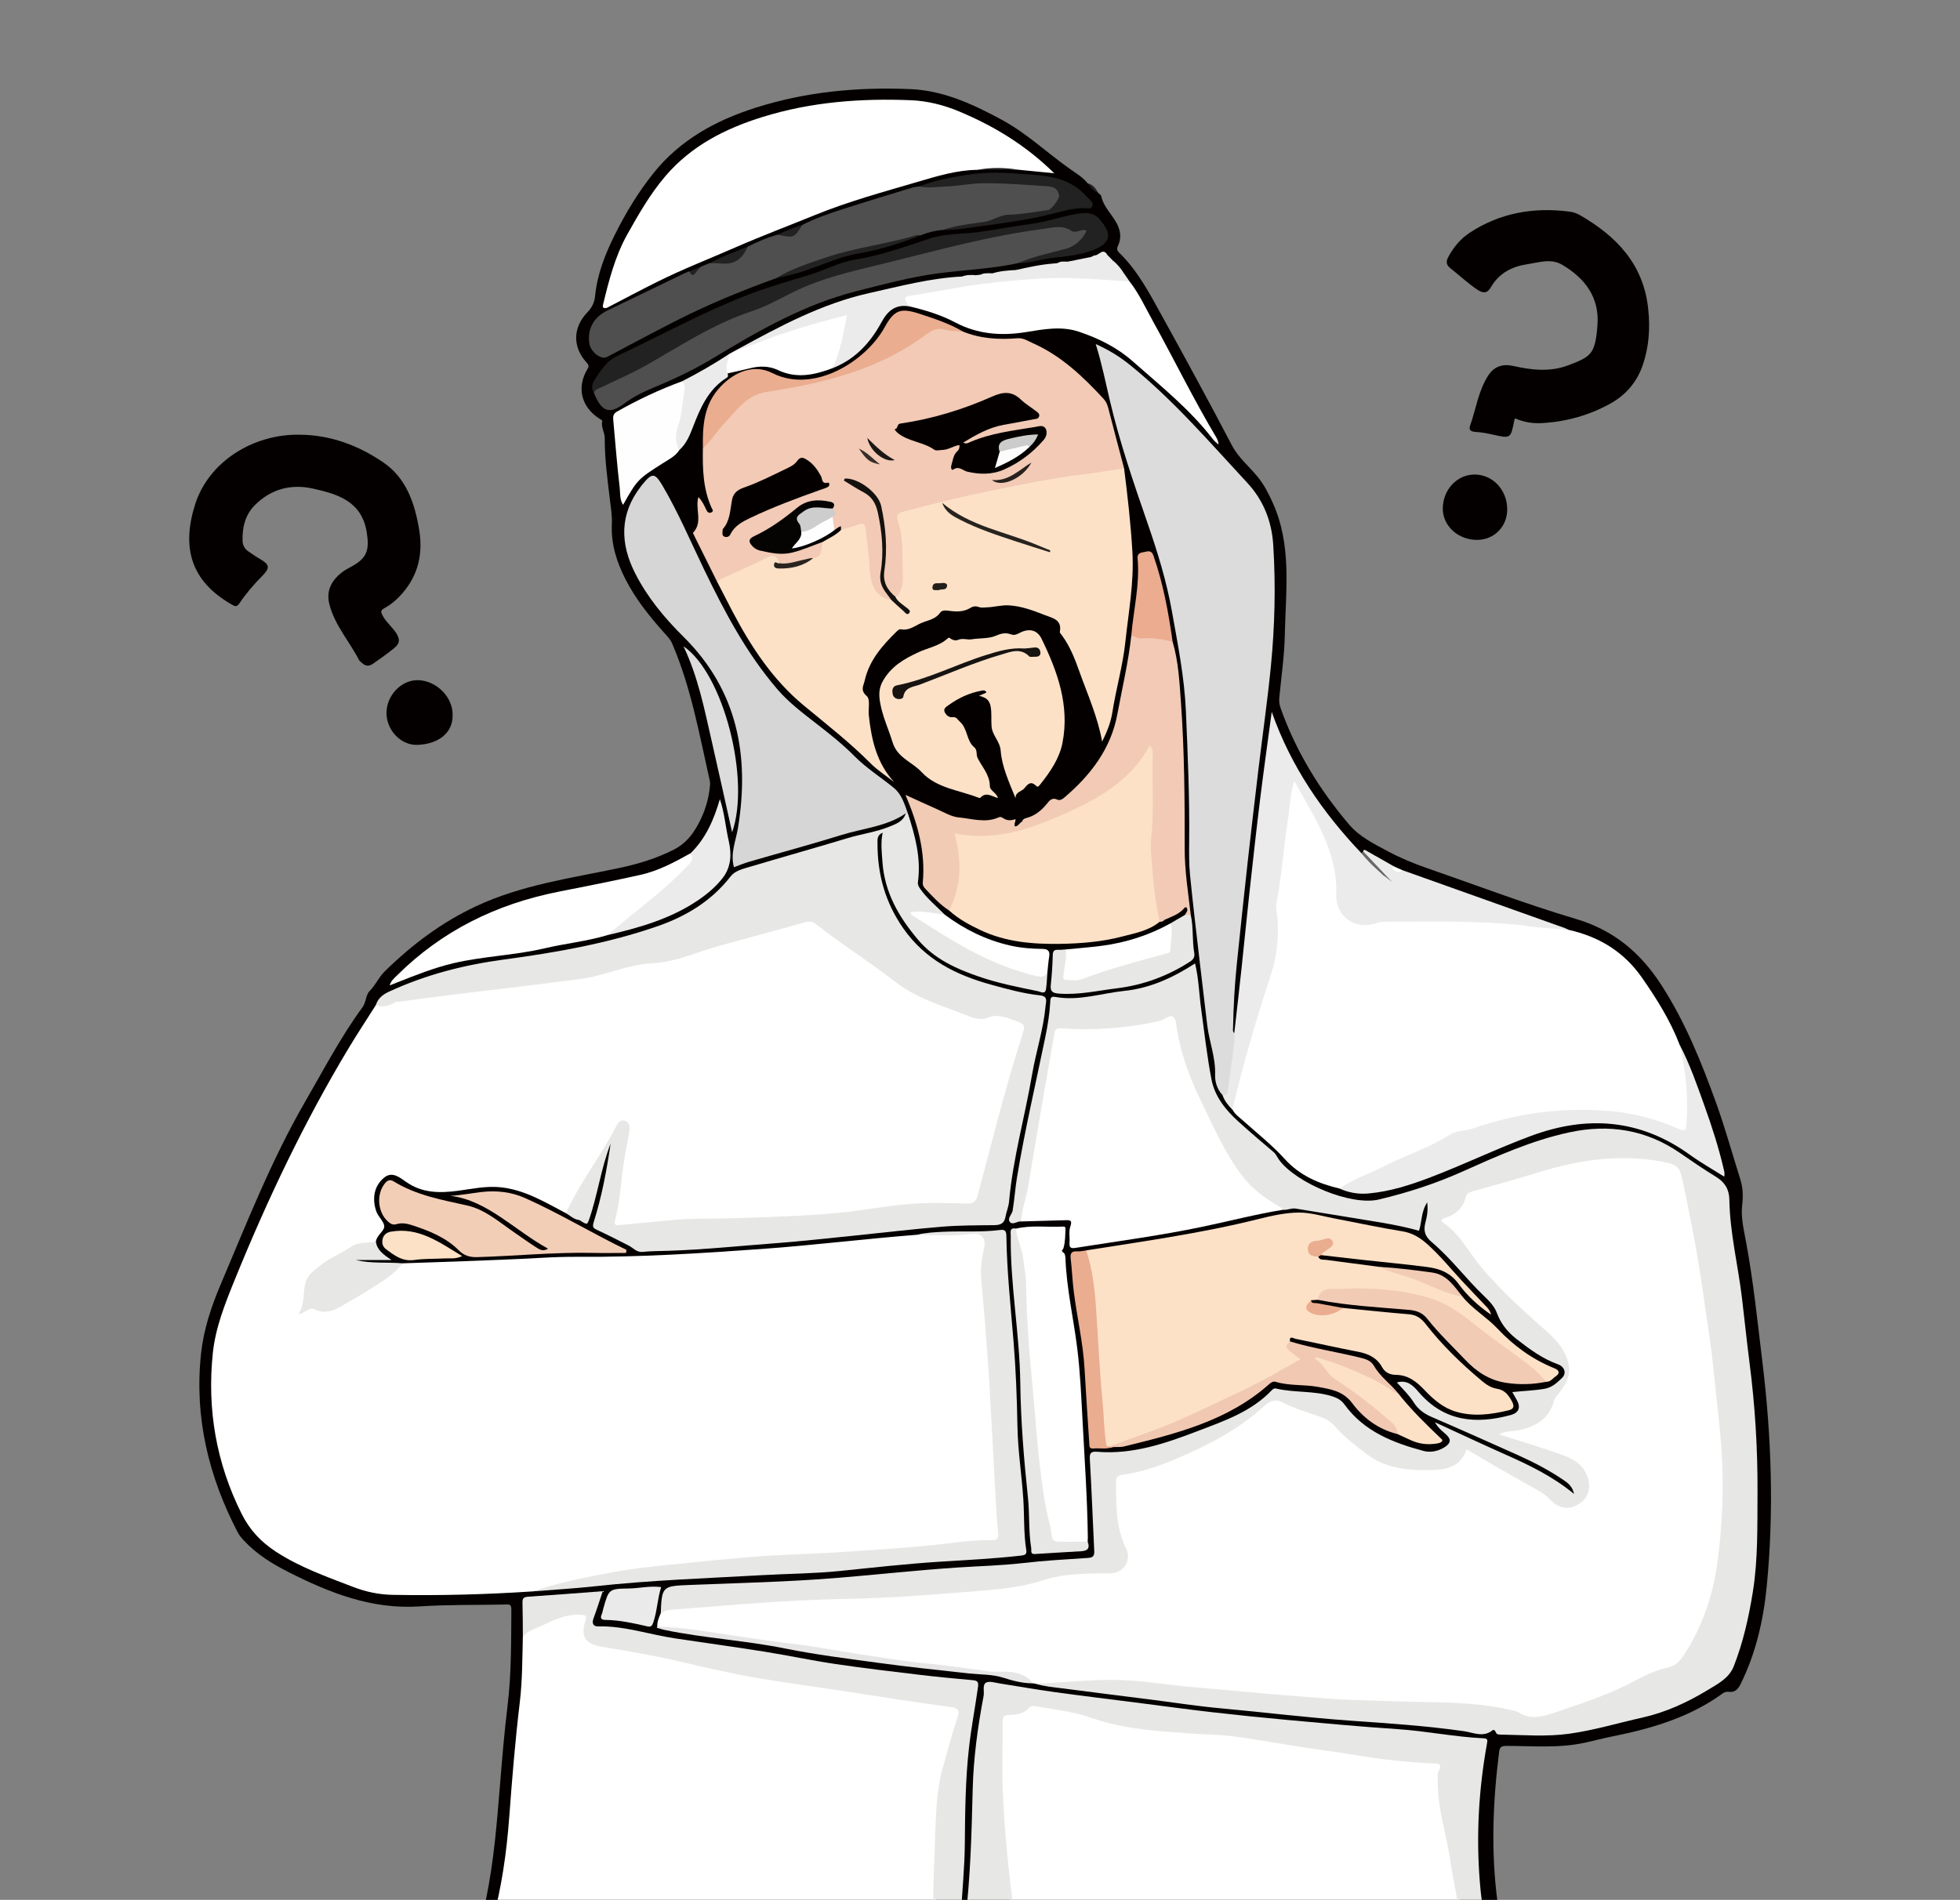
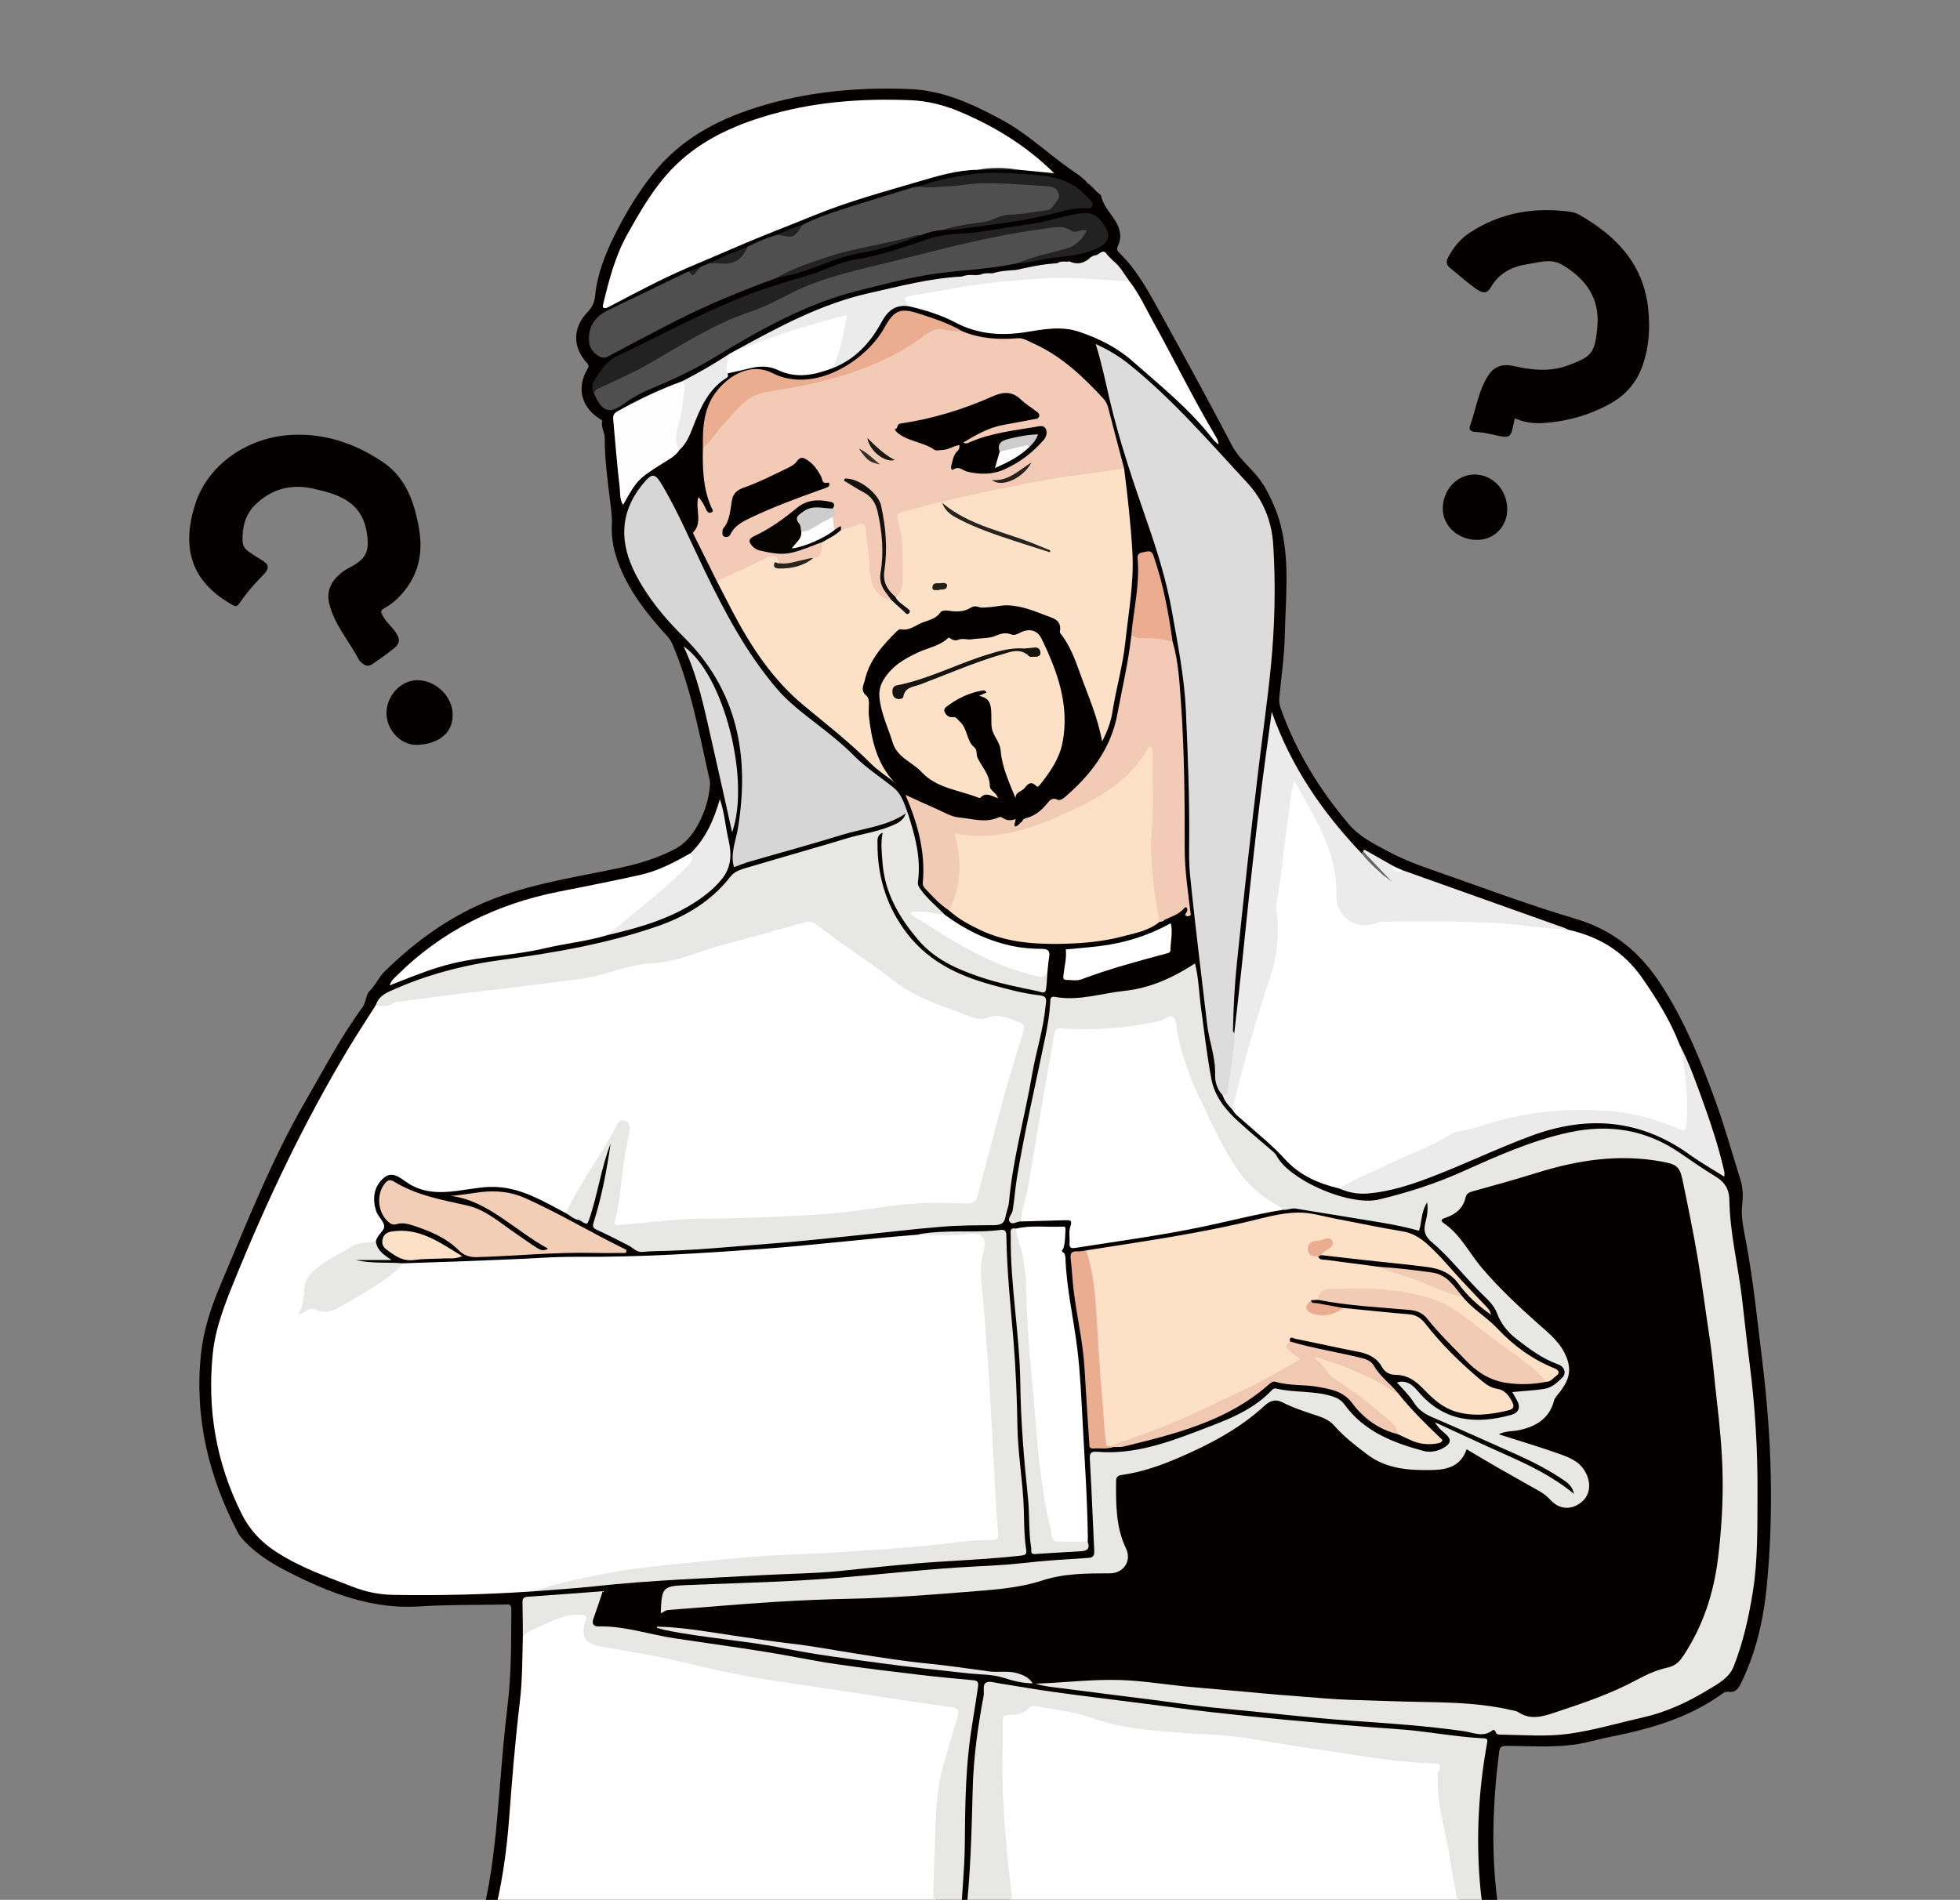
<svg xmlns="http://www.w3.org/2000/svg" version="1.1" id="レイヤー_1" x="0px" y="0px" width="600px" height="581.717px" viewBox="0 0 600 581.717" enable-background="new 0 0 600 581.717" xml:space="preserve">
  <rect x="0" y="0" width="600" height="581.717" fill="#808080" stroke="none" />
  <g>
    <path fill-rule="evenodd" clip-rule="evenodd" fill="#040000" d="M336.236,59.107c0.298,0.296,0.793,0.552,0.864,0.896   c0.691,3.356,3.32,5.596,4.806,8.483c1.092,2.124,1.437,4.37,0.395,6.637c-0.38,0.828-0.542,1.425,0.259,2.2   c5.77,5.587,9.418,12.648,13.229,19.552c7.224,13.082,14.378,26.204,21.304,39.443c2.035,3.889,5.345,6.517,7.991,9.787   c1.892,2.34,3.206,4.921,4.451,7.652c6.021,13.196,4.052,27.105,3.767,40.829c-0.133,6.358-1.08,12.7-1.682,19.047   c-0.105,1.125,0.035,2.161,0.42,3.238c4.703,13.213,11.915,24.969,20.959,35.599c3.175,3.734,7.616,5.918,11.887,8.198   c3.828,2.046,7.836,3.71,11.934,5.131c15.175,5.261,30.207,11.003,45.59,15.563c11.594,3.438,19.752,10.322,26.129,20.173   c7.361,11.37,12.354,23.806,16.901,36.44c2.702,7.506,4.819,15.223,7.22,22.824c0.958,3.037,0.977,5.377,0.642,8.355   c-0.386,3.449,0.445,7.102,1.107,10.598c2.342,12.375,3.589,24.891,5.113,37.377c2.775,22.779,3.544,45.625,1.331,68.441   c-1.004,10.346-3.316,20.633-8.054,30.137c-0.768,1.539-1.723,2.529-3.51,2.314c-0.727-0.084-1.31,0.027-1.899,0.457   c-10.068,7.326-21.656,10.756-33.653,13.158c-2.832,0.568-5.628,1.311-8.45,1.934c-7.985,1.771-16.087,1.016-24.147,1.004   c-1.513,0-2.032,0.326-2.224,1.844c-1.934,15.324-2.539,30.65-0.479,46.012c0.203,1.523,0.544,3.006,1.309,4.371   c0.642,1.145,0.885,2.408,0.758,3.699c-0.183,1.855-1.917,3.416-3.493,2.84c-2.099-0.77-4.196-0.518-6.288-0.521   c-91.689-0.141-183.38-0.252-275.069-0.377c-8.334-0.01-16.67-0.086-25.005-0.131c-3.843-0.023-5.27-2.262-3.555-5.652   c0.894-1.77,1.379-3.648,1.774-5.568c2.328-11.352,3.237-22.871,4.179-34.396c0.665-8.131,1.328-16.264,2.324-24.371   c1.206-9.805,1.082-19.688,1.17-29.555c0.015-1.871-1.081-1.49-2.153-1.471c-8.673,0.168-17.368-0.004-26.014,0.566   c-14.597,0.963-27.48-4.137-40.06-10.512c-5.008-2.539-9.798-5.484-13.665-9.674c-0.686-0.74-1.375-1.531-1.837-2.416   c-8.992-17.219-13.37-35.41-11.26-54.891c0.795-7.322,3.123-14.301,5.975-21.027c8.059-19.002,15.592-38.252,25.975-56.178   c5.617-9.697,10.799-19.662,17.446-28.725c1.153-1.572,1.003-3.809,2.198-4.998c1.838-1.827,2.801-4.227,4.602-5.995   c8.294-8.139,17.398-15.019,28.046-19.999c13.858-6.481,28.792-8.529,43.484-11.619c5.954-1.254,11.663-2.948,17.091-5.732   c3.356-1.721,5.506-4.34,7.273-7.547c2.121-3.852,3.372-7.909,3.722-12.265c0.032-0.412,0.005-0.843-0.086-1.246   c-3.197-14.17-5.716-28.522-11.513-41.984c-0.566-1.315-1.487-2.244-2.389-3.247c-4.616-5.13-8.917-10.519-12.029-16.696   c-2.606-5.177-4.334-10.63-4.044-16.602c0.121-2.522-0.3-5.084-0.607-7.611c-0.761-6.248-1.591-12.493-1.575-18.793   c0.005-1.805-1.251-3.367-0.737-5.219c0.039-0.143-0.575-0.494-0.911-0.71c-5.551-3.574-7.032-9.566-3.634-15.181   c0.594-0.982,0.298-1.36-0.341-2.069c-4.262-4.726-4.14-10.663,0.282-15.263c1.387-1.443,2.188-2.952,2.4-5.09   c0.652-6.59,3.051-12.711,5.98-18.592c3.338-6.7,7.195-13.123,11.879-18.967c8.15-10.164,18.987-16.123,31.271-20.035   c15.466-4.926,31.298-6.364,47.36-5.697c10.169,0.423,19.188,4.627,28.027,9.41c7.623,4.125,13.832,10.087,20.82,15.024   c1.912,1.353,3.966,2.542,5.459,4.417C334.264,56.907,335.076,58.199,336.236,59.107z" />
    <path fill-rule="evenodd" clip-rule="evenodd" fill="#040000" d="M91.701,133.104c9.434,0.05,17.962,3.262,25.587,8.443   c7.094,4.819,9.686,12.535,11.032,20.668c1.201,7.242-0.237,13.8-5.137,19.444c-1.575,1.814-3.38,3.383-5.461,4.526   c-1.394,0.766-1.138,1.281-0.499,2.462c1.071,1.979,2.868,3.324,4.046,5.177c1.07,1.679,1.34,3.031-0.543,4.575   c-2.102,1.726-4.293,3.273-6.522,4.811c-1.438,0.992-2.444,0.694-3.532-0.346c-0.245-0.235-0.587-0.418-0.732-0.703   c-2.97-5.805-7.542-10.769-9.142-17.289c-0.997-4.062,0.734-7.118,3.792-9.566c0.979-0.783,2.144-1.343,3.247-1.961   c4.584-2.567,5.275-5.062,4.437-10.326c-1.532-9.613-8.947-11.732-16.527-13.429c-6.646-1.487-12.801,0.143-17.723,5.072   c-2.964,2.971-3.896,6.831-3.768,10.938c0.039,1.292,0.607,2.442,1.736,3.204c1.189,0.803,2.361,1.644,3.602,2.359   c2.918,1.682,3.155,2.693,0.668,5.203c-2.584,2.606-4.958,5.372-7.001,8.4c-0.758,1.124-1.327,0.901-2.232,0.386   c-12.611-7.16-15.494-17.407-11.307-30.686C63.803,141.526,77.291,132.867,91.701,133.104z" />
    <path fill-rule="evenodd" clip-rule="evenodd" fill="#040000" d="M463.815,128.104c-0.097,0.198-0.205,0.341-0.233,0.498   c-1.114,5.741-1.106,5.712-6.674,4.455c-1.73-0.39-3.495-0.718-5.259-0.816c-1.335-0.073-2.083-0.581-1.648-1.807   c1.847-5.216,2.561-10.874,5.673-15.593c1.751-2.653,4.353-3.515,7.569-2.791c5.648,1.273,11.296,1.929,16.953-0.246   c6.85-2.632,8.167-3.322,8.829-12.337c0.619-8.415-3.832-14.282-10.796-18.396c-3.441-2.032-7.146-0.705-10.674-0.176   c-4.656,0.699-8.665,2.715-11.147,7.031c-1.108,1.931-2.36,1.99-4.255,0.704c-2.896-1.969-5.426-4.349-8.153-6.498   c-1.359-1.069-1.37-2.118-0.63-3.479c1.607-2.965,3.705-5.534,6.513-7.377c9.329-6.125,19.628-7.9,30.566-6.478   c1.069,0.138,2.185,0.483,3.115,1.018c11.216,6.453,19.514,14.98,20.981,28.677c0.636,5.938,0.267,11.676-1.655,17.28   c-1.769,5.158-5.089,9.103-9.9,11.781c-6.545,3.644-13.565,5.578-21.018,5.994C469.148,129.705,466.414,129.246,463.815,128.104z" />
    <path fill-rule="evenodd" clip-rule="evenodd" fill="#040000" d="M138.554,218.814c0.17,6.018-4.917,9.071-10.791,9.257   c-5.086,0.161-9.415-4.504-9.448-9.698c-0.033-5.422,4.529-10.208,9.636-10.111C133.559,208.369,138.615,213.403,138.554,218.814z" />
    <path fill-rule="evenodd" clip-rule="evenodd" fill="#040000" d="M452.195,165.311c-5.781,0.027-10.508-4.246-10.524-9.511   c-0.016-5.853,4.371-10.545,9.822-10.503c5.47,0.042,9.816,4.658,9.903,10.517C461.475,161.14,457.459,165.287,452.195,165.311z" />
-     <path fill-rule="evenodd" clip-rule="evenodd" fill="#222222" d="M336.236,59.107c-1.505-0.531-2.336-1.803-3.26-2.97   C334.642,56.49,335.467,57.771,336.236,59.107z" />
    <path fill-rule="evenodd" clip-rule="evenodd" fill="#FFFFFF" d="M163.029,487.27c-14.239,0.957-28.5,1.311-42.765,1.059   c-4.107-0.072-8.114-0.871-12.069-2.393c-8.14-3.131-16.349-6.01-23.724-10.82c-4.56-2.975-8.014-6.611-10.527-11.648   c-7.776-15.576-10.567-31.955-8.799-49.111c0.81-7.859,3.765-15.238,6.729-22.535c9.954-24.492,21.271-48.316,34.915-70.992   c2.663-4.424,5.512-8.736,8.274-13.1c8.513-2.354,17.27-3.215,25.991-4.309c12.899-1.619,25.891-2.518,38.696-4.858   c4.26-0.779,8.489-1.717,12.557-3.32c1.975-0.779,4.171-0.829,6.282-0.935c3.859-0.191,7.586-0.959,11.228-2.176   c11.46-3.832,23.125-6.942,34.796-10.04c2.7-0.717,4.79-0.281,7.071,1.439c7.665,5.786,15.626,11.163,23.354,16.876   c6.668,4.929,14.671,7.437,22.455,10.176c1.879,0.658,3.837,0.643,5.779,0.068c3.781-1.119,6.943,0.971,10.243,2.133   c1.419,0.504,1.039,1.963,0.611,3.125c-2.717,7.35-4.696,14.922-6.704,22.48c-2.378,8.955-4.981,17.855-7.229,26.848   c-0.918,3.67-1.265,4.039-5.044,3.916c-12.458-0.41-24.784,0.82-37.065,2.738c-5.465,0.854-11.01,1.119-16.504,1.238   c-7.305,0.16-14.59,0.871-21.908,0.66c-7.575-0.219-15.088,0.787-22.621,1.379c-2.37,0.184-4.748,0.213-7.119,0.486   c-1.69,0.195-2.626-0.691-2.234-2.473c1.79-8.148,1.913-16.555,3.809-24.691c0.323-1.389,1.199-3.457-0.646-4.039   c-1.523-0.484-2.189,1.592-2.83,2.797c-4.063,7.652-9.268,14.631-13.093,22.418c-0.375,0.762-0.798,1.516-1.703,1.795   c-6.338-3.332-12.449-7.096-19.854-7.92c-4.592-0.508-8.97,0.523-13.396,1.088c-5.598,0.715-10.807,0.666-15.698-2.766   c-1.84-1.287-4.223-3.324-6.67-1.307c-2.754,2.268-3.576,5.455-2.817,8.982c0.072,0.33,0.179,0.654,0.264,0.982   c0.503,1.932,2.591,3.455,2.559,5.064c-0.028,1.369-2.327,2.643-2.557,4.605c-0.479,0.551-1.147,0.773-1.814,0.844   c-5.564,0.58-9.856,3.938-14.362,6.721c-3.313,2.045-5.648,4.908-5.16,9.248c0.164,1.451-0.463,2.789-1.068,4.236   c1.653-1.291,3.314-1.1,5.125-0.598c2.76,0.766,5.217-0.379,7.462-1.807c5.588-3.549,11.595-6.48,16.467-11.096   c0.438-0.416,1.075-0.51,1.512-0.93c6.271-0.213,12.543-0.4,18.812-0.645c7.783-0.305,15.568-0.572,23.344-1.016   c3.907-0.225,7.809-0.355,11.717-0.328c18.703,0.137,37.339-1.059,55.986-2.393c15.911-1.139,31.734-3.117,47.631-4.357   c5.918-0.596,11.867-0.299,17.798-0.639c2.492-0.141,3.993,1.434,3.516,3.869c-2.229,11.346,0.604,22.516,0.97,33.764   c0.218,6.707,0.839,13.393,1.189,20.094c0.396,7.547,0.739,15.096,1.303,22.635c0.284,3.811,0.529,7.627,0.824,11.439   c0.149,1.934-0.742,2.906-2.592,3.01c-9.933,0.551-19.777,2.041-29.704,2.645c-27.469,1.668-54.998,2.619-82.278,6.605   c-5.975,0.875-11.889,2.115-17.748,3.58C170.369,485.982,166.679,486.516,163.029,487.27z" />
-     <path fill-rule="evenodd" clip-rule="evenodd" fill="#FFFFFF" d="M201.203,498.053c-0.042-1.463,0.48-2.777,1.062-4.076   c0.656-1.115,1.626-1.584,2.922-1.719c9.041-0.932,18.102-1.533,27.173-2.074c12.974-0.775,25.962-1.08,38.942-1.615   c10.084-0.416,20.146-1.551,30.223-2.242c6.006-0.41,11.762-1.465,17.485-3.193c5.411-1.633,11.047-1.814,16.649-2.088   c1.443-0.072,2.896,0.078,4.336-0.078c3.473-0.375,5.416-3.18,4.026-6.385c-2.716-6.266-3.188-12.814-3.082-19.484   c0.055-3.283,0.504-3.738,3.668-4.434c15.568-3.412,29.504-10.201,41.694-20.471c2.294-1.932,4.493-2.594,7.184-1.127   c0.373,0.203,0.76,0.416,1.171,0.512c8.73,2.037,15.675,7.041,21.921,13.205c4.71,4.648,10.657,6.148,16.983,6.557   c2.452,0.158,4.924,0.176,7.381-0.18c2.956-0.428,5.358-1.662,6.772-4.393c0.763-1.469,1.727-1.678,3.088-0.807   c6.88,4.408,14.091,8.24,21.231,12.193c1.279,0.707,2.211,1.848,3.283,2.814c2.457,2.213,5.686,2.381,8.134,0.443   c2.345-1.855,2.9-4.912,1.44-7.83c-0.948-1.896-2.384-3.248-4.292-4.191c-5.76-2.846-11.988-4.313-18.059-6.242   c-0.89-0.285-1.811-0.484-2.666-0.865c-0.539-0.242-1.28-0.471-1.269-1.111c0.012-0.783,0.836-0.965,1.463-1.193   c0.643-0.232,1.33-0.268,2.003-0.363c2.282-0.314,4.521-0.801,6.666-1.666c2.302-0.928,4.181-2.467,5.183-4.686   c1.128-2.494,2.379-4.861,4.088-7.002c3.351-4.191,1.061-9.418-1.585-12.561c-2.907-3.455-6.431-6.313-9.822-9.27   c-7.147-6.244-13.519-13.156-18.849-21.014c-1.446-2.135-3.311-3.867-5.227-5.557c-2.245-1.98-2.185-2.697,0.439-3.93   c2.346-1.098,4.122-2.664,4.922-5.201c0.407-1.295,1.199-2.252,2.573-2.588c12.951-3.176,25.394-8.408,38.748-9.904   c7.032-0.791,14.092-0.479,21.053,1.066c3.024,0.672,4.782,2.174,5.463,5.471c4.247,20.494,7.776,41.096,9.942,61.922   c1.142,10.984,2.632,21.965,2.389,33.018c-0.218,9.926-0.651,19.859-2.768,29.648c-1.851,8.557-5.546,16.207-10.373,23.4   c-0.59,0.879-1.328,1.627-2.351,1.863c-7.224,1.668-13.4,5.783-20.136,8.586c-6.843,2.85-13.897,5.061-20.982,7.197   c-1.284,0.389-2.507,0.328-3.722-0.248c-4.699-2.225-9.766-2.861-14.854-3.342c-9.226-0.867-18.485-0.898-27.743-1.145   c-9.579-0.256-19.156-0.936-28.72-1.762c-9.05-0.781-18.101-1.58-27.159-2.285c-7.197-0.561-14.365-1.465-21.547-2.213   c-5.251-0.549-10.528-0.428-15.788-0.07c-4.994,0.338-9.979,0.811-14.98,0.176c-0.266-0.035-0.531-0.068-0.797-0.104   c-4.382-3.373-9.694-2.689-14.683-3.256c-13.658-1.557-27.34-2.936-40.885-5.322c-12.21-2.156-24.542-3.438-36.772-5.434   c-7.027-1.145-14.101-1.977-21.155-2.922C202.152,498.416,201.618,498.406,201.203,498.053z" />
    <path fill-rule="evenodd" clip-rule="evenodd" fill="#FFFFFF" d="M285.512,587.916c-5.947,0.08-11.894,0.215-17.841,0.234   c-37.922,0.125-75.845,0.229-113.768,0.336c-1.104,0.004-2.208,0.002-3.237,0.002c2.925-10.615,4.427-21.363,5.235-32.24   c0.866-11.684,1.824-23.359,3.216-34.996c0.798-6.674,0.773-13.4,0.936-20.109c0.212-0.965,0.727-1.68,1.624-2.148   c3.624-1.889,7.31-3.631,11.224-4.846c1.065-0.332,2.175-0.363,3.283-0.371c3.852-0.029,4.096,0.268,3.255,3.979   c-0.507,2.238,0.2,3.799,2.228,4.865c1.302,0.686,2.742,0.928,4.168,1.135c13.481,1.961,26.647,5.467,39.987,8.117   c10.093,2.006,20.329,3.127,30.466,4.871c11.48,1.975,23.024,3.518,34.543,5.23c3.281,0.488,3.726,1.209,2.795,4.451   c-2.01,7.023-4.554,13.912-5.474,21.213c-0.456,3.621-0.69,7.264-0.917,10.91c-0.561,9.074-0.254,18.176-1.002,27.24   C286.169,586.566,286.053,587.309,285.512,587.916z" />
    <path fill-rule="evenodd" clip-rule="evenodd" fill="#FFFFFF" d="M480.123,284.688c9.355,2.097,16.97,6.681,22.564,14.724   c4.51,6.483,8.66,13.1,11.489,20.493c3.25,7.922,3.271,16.205,2.688,24.543c-0.157,2.262-0.768,2.658-2.99,1.855   c-3.117-1.125-6.185-2.383-9.395-3.258c-14.317-3.896-28.601-2.986-42.909,0.107c-4.985,1.078-9.646,3.369-14.784,3.836   c-0.588,0.053-1.132,0.367-1.653,0.656c-10.576,5.85-21.899,10.129-32.683,15.545c-0.77,0.387-1.563,0.672-2.429,0.715   c-6.346-1.482-12.144-3.986-16.633-8.93c-3.991-4.398-8.648-8.074-13.058-12.021c-1.062-0.949-2.266-1.764-2.96-3.07   c-0.813-1.236-0.244-2.473,0.038-3.693c2.843-12.271,6.487-24.32,10.403-36.287c2.202-6.727,3.238-13.539,2.21-20.596   c-0.175-1.191-0.007-2.369,0.174-3.552c1.695-11.096,2.99-22.243,4.354-33.381c0.152-1.253,0.054-3.025,1.292-3.374   c1.568-0.444,2.122,1.383,2.779,2.492c3.689,6.234,6.889,12.722,9.382,19.521c1.411,3.85,1.857,7.932,1.758,12.054   c-0.078,3.269,1.16,5.965,3.648,8.076c1.894,1.604,4.033,2.253,6.401,1.304c2.109-0.848,4.272-0.994,6.502-0.985   c7.653,0.028,15.314-0.159,22.964,0.055c8.83,0.245,17.637,1.004,26.4,2.145C477.183,283.857,478.589,284.565,480.123,284.688z" />
    <path fill-rule="evenodd" clip-rule="evenodd" fill="#E7E7E6" d="M316.933,515.521c8.718-0.273,17.397-1.406,26.143-1.113   c6.51,0.219,12.931,1.27,19.396,1.924c4.283,0.434,8.58,0.768,12.87,1.143c7.569,0.664,15.133,1.42,22.708,1.961   c4.89,0.352,9.783,0.852,14.669,1.016c8.138,0.273,16.28,0.559,24.425,0.705c8.509,0.156,17.07,0.475,25.436,2.443   c0.741,0.174,1.582,0.236,2.185,0.637c3.688,2.467,7.327,1.41,11.087,0.162c8.62-2.859,17.221-5.736,25.245-10.08   c2.992-1.623,6.074-3.006,9.43-3.732c2.038-0.439,3.398-1.537,4.656-3.422c6.166-9.23,9.454-19.361,10.775-30.32   c1.023-8.512,1.544-17.049,1.357-25.58c-0.165-7.582-0.922-15.16-1.793-22.721c-0.726-6.283-1.218-12.596-2.165-18.859   c-1.248-8.256-2.301-16.545-3.702-24.771c-1.345-7.9-2.964-15.76-4.594-23.609c-0.891-4.291-1.988-4.836-6.416-5.65   c-13.012-2.391-25.574-0.463-38.013,3.4c-6.545,2.033-13.146,3.889-19.757,5.699c-1.215,0.332-1.953,0.711-2.246,1.979   c-0.739,3.203-2.959,5.016-5.929,6.074c-0.865,0.309-2.236,0.705-0.737,1.717c5.168,3.486,7.766,9.105,11.64,13.66   c5.285,6.219,11.214,11.766,17.308,17.184c3.419,3.035,7.053,5.852,8.786,10.623c1.586,4.365,0.039,7.346-2.36,10.43   c-0.623,0.799-1.349,1.451-1.631,2.512c-1.453,5.445-5.479,7.834-10.639,8.959c-2.011,0.438-4.172,0.182-6.25,1.273   c6.142,1.963,12.137,3.754,18.035,5.824c3.161,1.111,6.404,2.236,8.315,5.463c2.028,3.432,1.726,7.217-1.008,9.449   c-3.145,2.566-6.789,2.4-9.685-0.791c-1.849-2.035-4.249-3.057-6.501-4.373c-3.146-1.838-6.357-3.564-9.514-5.387   c-3.146-1.814-6.26-3.688-9.501-5.602c-1.698,5.078-5.767,6.266-10.454,6.357c-7.029,0.143-14.01-0.275-19.876-4.703   c-3.57-2.693-7.16-5.439-10.146-8.836c-1.278-1.451-2.875-2.293-4.691-2.904c-3.773-1.27-7.601-2.432-11.155-4.258   c-2.156-1.104-3.85-0.527-5.499,0.992c-7.783,7.168-17.005,11.969-26.634,16.088c-5.541,2.371-11.214,4.316-17.209,5.152   c-1.167,0.16-1.628,0.734-1.634,1.838c-0.04,7.043-0.121,14.064,3.041,20.658c1.797,3.742-0.705,7.586-4.908,7.604   c-6.955,0.025-13.981-0.014-20.614,2.156c-7.688,2.516-15.557,2.896-23.48,3.545c-11.725,0.959-23.434,1.838-35.209,2.084   c-7.693,0.158-15.404,0.479-23.092,0.955c-10.958,0.678-21.897,1.672-32.85,2.484c-0.946,0.07-1.491,0.754-2.282,1.018   c0.317-8.26,0.535-8.35,8.695-8.674c15.199-0.602,30.427-0.945,45.579-2.186c12.173-0.998,24.324-2.348,36.52-3.16   c6.69-0.443,13.412-0.592,20.063-1.361c6.67-0.77,13.354-1.15,20.043-1.582c1.423-0.092,1.878-0.674,1.807-2.094   c-0.467-9.334-0.795-18.678-1.344-28.01c-0.12-2.033,0.25-2.555,2.341-2.387c10.788,0.867,20.737-2.541,30.586-6.313   c8.145-3.119,16.467-5.928,22.72-12.498c0.352-0.369,0.765-0.697,1.342-0.561c5.7,1.354,11.691,0.586,17.339,2.426   c1.521,0.494,2.675,1.158,3.63,2.48c5.983,8.266,14.9,11.715,24.234,14.215c2.047,0.551,4.55,0.094,6.57-1.268   c1.618-1.09,1.954-2.191,0.403-3.676c-1.08-1.033-2.411-1.854-3.526-3.85c7.68,3.527,14.754,6.857,21.899,10.029   c7.198,3.193,14.243,6.621,20.681,11.916c-0.47-2.193-1.726-3.25-3.117-4.193c-4.433-3.01-9.16-5.494-14.039-7.682   c-8.805-3.945-17.615-7.883-26.474-11.709c-2.275-0.986-4.11-2.334-5.419-4.4c-1.41-2.23-3.295-4.063-5.191-6.141   c3.15-0.92,5.036,1.006,6.583,2.826c7.769,9.139,17.527,10.057,28.263,7.141c2.555-0.695,3.127-2.346,1.856-4.625   c-0.408-0.729-0.822-1.451-1.36-2.4c3.442-0.373,6.701-0.453,9.909-1.016c2.272-0.398,3.802-1.863,5.295-3.307   c1.468-1.418,0.848-3.445-1.25-4.193c-4.72-1.686-8.656-4.617-12.547-7.635c-2.725-2.117-4.877-4.684-6.092-7.977   c-0.816-2.221-2.505-3.875-4.131-5.439c-5.451-5.248-9.99-11.389-15.77-16.285c-2.086-1.764-2.695-3.373-2.036-5.996   c0.438-1.736,0.904-3.613,0.558-6.24c-1.944,3.068-1.597,6.111-2.507,8.691c-7.327-2.066-14.895-3.002-22.396-4.283   c-5.089-0.867-10.199-1.615-15.287-2.494c-1.407-0.242-2.66,0.531-4.024,0.367c-7.063-2.881-12.271-7.912-15.996-14.408   c-5.841-10.186-11.228-20.607-14.891-31.828c-1.058-3.244-1.828-6.553-2.424-9.903c-0.297-1.665-0.81-2.417-2.699-1.661   c-5.451,2.174-11.268,2.701-17.021,2.822c-4.739,0.1-9.466,1.209-14.235,0.291c-1.67-0.32-1.884,1.039-2.092,2.258   c-1.258,7.375-2.56,14.744-3.977,22.09c-1.979,10.266-3.037,20.699-5.59,30.859c-0.268,1.068-0.341,2.199-1.176,3.045   c-1.195-0.135-2.633,1.264-3.476,0.098c-0.776-1.072,0.702-2.268,0.895-3.438c0.553-3.346,0.771-6.744,1.321-10.088   c2.365-14.375,5.702-28.557,8.635-42.818c0.737-3.58,1.337-7.171,1.549-10.826c0.05-0.852-0.071-1.978,1.477-1.688   c7.23,1.35,14.142-1.105,21.195-1.834c7.921-0.818,14.931-4.055,21.661-8.41c1.132,4.612,1.223,9.261,1.852,13.833   c0.995,7.23,1.801,14.5,3.171,21.66c1.004,5.23,4.312,9.352,8.211,12.889c3.525,3.195,7.147,6.291,10.784,9.359   c0.829,0.699,1.157,1.65,1.754,2.459c5.184,7.01,21.926,14.143,30.562,12.072c8.727-2.09,17.212-4.822,25.429-8.496   c10.632-4.76,21.264-9.563,32.762-12.043c12.239-2.643,23.569-0.842,33.959,6.324c3.631,2.506,7.274,5.006,11.037,7.307   c2.717,1.662,3.992,3.863,4.046,7.033c0.169,10.135,2.646,19.98,3.851,29.988c0.79,6.563,1.45,13.145,2.297,19.703   c1.722,13.318,2.55,26.721,2.467,40.119c-0.062,10.086,0.172,20.254-1.437,30.273c-1.246,7.752-2.964,15.441-5.856,22.775   c-1.414,3.588-4.886,5.369-7.954,7.229c-6.234,3.777-12.785,6.816-20.017,8.434c-7.425,1.66-14.738,3.867-22.282,4.928   c-7.011,0.986-14.085,0.385-21.134,0.277c-0.59-0.01-1.184-0.018-1.45-0.75c-0.145-0.402-0.596-0.889-0.951-0.596   c-2.838,2.342-5.987,0.703-8.76,0.309c-11.529-1.65-23.131-2.414-34.721-3.225c-13.31-0.93-26.539-2.586-39.818-3.791   c-7.177-0.652-14.311-1.777-21.464-2.684c-9-1.139-18.004-2.25-27-3.426C322.402,516.596,319.611,516.363,316.933,515.521z" />
    <path fill-rule="evenodd" clip-rule="evenodd" fill="#FFFFFF" d="M446.773,587.859c-17.907,0.053-35.812,0.123-53.717,0.152   c-11.453,0.02-22.905-0.02-34.359-0.033c-0.741,0.275-1.514,0.168-2.273,0.17c-14.369,0.004-28.736,0.006-43.103,0.002   c-2.843,0-3.146-0.23-3.577-3.1c-1.558-10.338-2.563-20.721-3.167-31.17c-0.486-8.418-0.262-16.82-0.385-25.229   c-0.054-3.643,0.185-3.826,3.726-4.408c1.178-0.195,2.45-0.311,3.368-1.078c1.985-1.658,4.135-1.525,6.491-1.154   c5.296,0.828,10.535,1.732,15.631,3.531c9.078,3.207,18.64,3.703,28.127,4.389c9.407,0.68,18.78,1.432,28.1,3.063   c15.65,2.738,31.33,5.363,47.239,6.201c2.437,0.129,2.751,0.615,2.369,3.014c-0.539,3.389-0.478,6.766,0.191,10.137   c2.105,10.59,4.128,21.193,5.779,31.865C447.407,585.459,447.757,586.744,446.773,587.859z" />
    <path fill-rule="evenodd" clip-rule="evenodd" fill="#FCE1C7" d="M411.11,400.473c6.753,0.662,13.5,1.385,20.261,1.949   c2.255,0.188,3.729,1.277,5.047,2.971c5.024,6.463,10.887,12.117,17.148,17.367c1.38,1.16,2.877,2.18,4.675,2.455   c2.374,0.367,3.549,1.914,4.593,3.863c0.82,1.527,0.618,2.346-1.074,2.754c-5.324,1.283-10.669,1.998-16.059,0.408   c-3.873-1.143-6.849-3.721-9.531-6.533c-2.494-2.611-5.039-4.709-8.875-4.74c-1.732-0.016-3.283-0.672-4.208-2.357   c-1.597-2.906-4.222-4.121-7.388-4.727c-6.396-1.223-12.748-2.68-19.133-3.955c-0.52-0.104-1.932-1.104-1.688,0.801   c-0.528,1.732,0.05,2.84,1.684,3.711c2.342,1.25,2.356,1.975,0.18,3.229c-16.896,9.729-34.432,18.072-52.93,24.314   c-1.596,0.537-3.269,0.846-4.931,1.17c-1.271-0.797-1.306-2.174-1.399-3.391c-0.564-7.27-1.131-14.539-1.706-21.807   c-0.865-10.893-0.643-21.895-3.305-32.605c-0.201-0.822-0.38-1.668,0.042-2.49c17.655-2.797,35.368-5.256,52.747-9.607   c4.013-1.002,8.161-1.938,12.257-1.977c3.744-0.035,7.507,1.152,11.25,1.861c6.828,1.289,13.627,2.768,20.483,3.869   c3.038,0.488,5.366,1.891,7.56,3.83c3.897,3.449,7.159,7.49,10.675,11.297c2.415,2.619,4.923,5.152,7.35,7.76   c0.612,0.658,1.318,1.299,1.612,2.656c-4.009-2.771-7.357-5.869-9.985-9.482c-2.472-3.393-5.754-4.627-9.494-5.111   c-6.481-0.844-12.993-1.443-19.489-2.162c-4.366-0.482-8.729-0.992-13.092-1.49c-0.169-1.533,1.355-1.766,2.039-2.648   c0.292-0.377,0.902-0.664,0.527-1.26c-0.25-0.393-0.748-0.301-1.168-0.252c-0.338,0.037-0.677,0.076-1.009,0.135   c-1.399,0.25-3.114,0.17-3.546,1.91c-0.434,1.744,1.633,1.645,2.331,2.604c0.466,1.139,1.536,0.852,2.396,0.967   c5.441,0.738,10.887,1.439,16.333,2.15c6.919,1.383,13.373,4.121,19.831,6.842c1.858,0.783,3.97,0.941,5.596,2.289   c3.08,3.789,7.377,6.229,10.709,9.773c4.941,5.256,10.71,9.453,17.473,12.162c1.427,0.572,1.729,1.52,0.347,2.443   c-0.917,0.613-1.589,1.721-2.898,1.67c-0.598,0.209-0.947-0.205-1.313-0.543c-8.563-7.916-18.315-14.285-27.689-21.133   c-5.289-3.865-11.697-4.896-18.063-5.555c-6.15-0.635-12.304-1.041-18.527-0.375c-2.115,0.227-2.788,1.912-4.352,2.512   c-0.69,0.041-1.379,0.084-2.069,0.127c-0.674,2.928-0.524,2.99,2.295,3.686C406.384,402.486,408.73,401.543,411.11,400.473z" />
    <path fill-rule="evenodd" clip-rule="evenodd" fill="#FCE1C7" d="M344.113,143.403c1.078,8.498,2.041,16.994,2.537,25.563   c0.542,9.347-1.175,18.432-2.157,27.616c-0.776,7.27-2.841,14.285-3.967,21.485c-0.462,2.976-1.543,5.824-3.138,8.996   c-1.405-7.738-4.475-14.457-6.925-21.342c-1.35-3.797-2.88-7.814-5.394-11.198c-0.248-0.335-0.683-0.756-0.626-1.062   c0.697-3.757-2.206-4.189-4.617-5.14c-3.597-1.417-7.249-2.782-11.116-2.968c-2.137-0.104-4.314,0.524-6.516,0.611   c-0.908,0.036-1.713,0.214-2.623-0.121c-0.795-0.293-1.668-0.229-2.452,0.26c-2.105,1.31-4.439,1.247-6.738,0.895   c-1.032-0.157-2.071-0.123-2.581,0.598c-1.628,2.302-4.304,2.355-6.465,3.483c-1.879,0.982-3.474,2.061-5.688,1.594   c-0.307-0.066-0.784,0.312-1.074,0.597c-4.398,4.31-8.468,8.851-9.866,15.108c-0.353,1.577-1.446,2.962,0.603,4.726   c1.192,1.027,0.439,3.87,0.653,5.896c0.793,7.499,2.403,14.61,7.757,20.471c-2.421-1.902-5.062-3.583-7.219-5.747   c-6.381-6.398-13.468-11.939-20.408-17.681c-9.506-7.861-16.173-17.98-21.853-28.798c-1.57-2.99-3.102-6-4.65-9   c-0.25-1.172,0.75-1.402,1.43-1.761c4.622-2.445,9.419-4.525,14.221-6.583c2.099-0.898,2.838-0.312,3.495,2.408   c-0.291,0.449-0.923,0.998,0.296,1.028c2.403,0.059,4.718-0.322,6.891-1.4c0.834-0.414,1.662-0.839,2.473-1.301   c2.621-0.633,2.209-3.255,3.229-4.937c1.844-1.533,4.015-2.598,5.866-4.123c1.493-0.624,3.06-1.023,4.604-1.474   c2.275-0.666,3.247-0.112,3.583,2.187c0.491,3.353,1.134,6.697,1.136,10.104c0.001,1.627,0.295,3.205,0.62,4.785   c0.598,2.907,2.276,4.865,5.078,5.848c2.156,1.037,3.436,3.148,5.113,4.242c-0.568-1.862-4.327-1.923-3.406-5.198   c2.236-4.258,1.418-8.806,1.113-13.247c-0.231-3.361-0.173-6.768-1.305-10.062c-0.66-1.922,1.121-2.424,2.498-2.82   c5.06-1.456,10.173-2.71,15.304-3.872c15.48-3.504,31.034-6.646,46.791-8.648C340.432,143.193,342.281,142.635,344.113,143.403z" />
    <path fill-rule="evenodd" clip-rule="evenodd" fill="#E7E7E6" d="M173.235,371.461c4.223-9.201,10.469-17.232,15.168-26.162   c0.6-1.137,1.276-2.754,2.981-2.1c1.723,0.66,1.428,2.453,1.183,3.805c-0.78,4.316-1.673,8.604-2.172,12.977   c-0.524,4.598-0.9,9.232-2.135,13.736c-0.514,1.877,1.071,1.387,1.909,1.318c5.212-0.439,10.415-0.982,15.623-1.465   c6.343-0.59,12.711-0.355,19.064-0.566c10.484-0.348,20.987-0.666,31.429-1.604c7.878-0.709,15.682-2.371,23.592-2.857   c5.336-0.328,10.713-0.191,16.063-0.029c2.128,0.064,2.876-0.676,3.405-2.664c4.268-16.016,8.205-32.125,13.286-47.918   c1.398-4.338,1.41-4.267-2.786-5.748c-2.496-0.879-4.813-1.697-7.562-0.531c-1.779,0.756-3.92,0.193-5.725-0.524   c-7.705-3.069-15.886-5.345-22.499-10.514c-7.876-6.157-16.4-11.389-24.205-17.615c-1.085-0.868-2.161-0.951-3.324-0.633   c-8.811,2.402-17.601,4.88-26.418,7.26c-5.958,1.609-11.627,4.234-17.797,5.075c-1.837,0.25-3.711,0.246-5.545,0.515   c-6.593,0.975-12.764,3.755-19.398,4.58c-6.107,0.757-12.208,1.564-18.316,2.311c-6.778,0.83-13.564,1.586-20.342,2.427   c-5.522,0.684-11.035,1.443-16.553,2.172c-0.418,0.055-0.914-0.013-1.241,0.19c-1.842,1.15-3.754,1.604-5.856,0.833   c0.646-2.109,2.194-3.25,4.128-4.143c11.158-5.148,22.819-8.14,35.038-9.783c15.921-2.14,31.813-4.916,47.063-10.209   c8.748-3.036,16.553-7.741,22.385-15.277c1.347-1.741,3.729-2.27,5.804-2.89c9.965-2.975,19.98-5.775,29.935-8.784   c4.293-1.297,8.78-1.879,12.955-3.576c2.032-0.826,4.145-1.604,4.907-4.006c0.197-0.195,0.405-0.218,0.628-0.044   c2.229,6.834,4.098,13.719,3.096,21.032c-0.112,0.821,0.189,1.384,0.732,2.158c2.127,3.02,4.984,5.279,7.506,7.882   c-1.463,0.953-2.963,0.151-4.416,0.005c-1.503-0.149-2.982-0.332-4.844-0.262c10.144,6.691,20.113,12.925,31.397,16.7   c1.451,0.486,2.942,0.821,4.404,1.261c1.681,0.507,3.289,0.612,4.868-0.276c-0.138,1.771-0.189,3.555-0.437,5.311   c-0.249,1.77-1.698,0.828-2.409,0.683c-6.13-1.261-12.279-2.46-18.216-4.515c-6.954-2.407-13.544-5.373-18.471-11.165   c-5.943-6.983-10.367-14.594-10.993-24.043c-0.188-2.864-0.582-5.693,0.08-8.832c-1.79,0.764-1.584,2.162-1.585,3.261   c-0.01,9.462,2.33,18.048,7.89,26.018c6.728,9.642,16.223,14.33,26.981,17.284c4.894,1.346,9.815,2.7,14.879,3.25   c2.524,0.275,1.827,1.879,1.7,3.283c-0.646,7.113-2.917,13.91-4.116,20.916c-2.224,13.008-5.885,25.758-7.062,38.965   c-0.14,1.572-0.818,3.09-1.093,4.66c-0.351,2-1.532,2.51-3.415,2.533c-5.354,0.057-10.725,0.037-16.054,0.479   c-8.962,0.736-17.896,1.824-26.846,2.729c-8.021,0.811-16.036,1.711-24.072,2.32c-10.92,0.832-21.82,1.959-32.773,2.326   c-2.633,0.086-5.277,0.063-7.893,0.332c-1.88,0.195-2.918-1.232-4.266-1.922c-3.239-1.66-6.477-3.311-9.78-4.836   c-1.071-0.494-1.429-0.869-0.95-2.371c2.485-7.828,3.977-15.898,5.175-24.031c-2.971,7.59-3.956,15.742-6.643,23.408   c-0.985,0.604-1.972,0.277-2.957,0C175.683,373.406,174.571,372.215,173.235,371.461z" />
    <path fill-rule="evenodd" clip-rule="evenodd" fill="#DCDCDC" d="M374.251,335.307c-1.701-1.738-2.359-4.225-2.285-6.244   c0.2-5.303-1.813-10.137-2.412-15.24c-0.785-6.654-1.599-13.302-2.365-19.958c-0.999-8.664-2.044-17.325-2.897-26.002   c-0.332-3.375-0.294-6.796-0.26-10.194c0.136-13.356-0.421-26.695-1.009-40.029c-0.45-10.283-2.478-20.358-4.275-30.468   c-1.649-9.271-4.419-18.208-7.484-27.062c-4.257-12.301-8.469-24.59-11.471-37.297c-1.338-5.651-2.463-11.361-4.361-17.466   c4.093,1.851,7.381,3.895,10.458,6.381c13.284,10.731,24.377,23.652,35.922,36.1c4.877,5.254,7.49,11.63,7.958,19.059   c0.783,12.433,0.484,24.813-0.73,37.168c-1.039,10.547-2.557,21.046-3.814,31.572c-1.119,9.344-2.217,18.693-3.253,28.048   c-1.166,10.542-2.288,21.09-3.371,31.641c-0.661,6.426-1.006,12.875-1.137,19.334c-0.01,0.564-0.178,1.207,0.378,1.66   c0.935,0.871,0.787,2.006,0.696,3.088c-0.424,4.959-0.91,9.908-2.171,14.746C376.049,335.363,375.553,335.998,374.251,335.307z" />
    <path fill-rule="evenodd" clip-rule="evenodd" fill="#F2CAB5" d="M238.564,172.468c-0.742-2.442-1.945-2.755-4.271-1.515   c-4.094,2.184-8.412,3.945-12.623,5.913c-0.751,0.351-1.61,0.584-2.08,1.38c-2.359-4.748-4.723-9.493-7.078-14.243   c-0.147-0.297-0.431-0.802-0.331-0.907c3.072-3.243,0.54-7.24,1.608-10.901c1.131,1.129,1.793,2.533,2.44,3.927   c0.308,0.66,0.736,1.058,1.42,0.822c1.032-0.356,0.353-1.053,0.137-1.539c-2.572-5.802-2.735-11.946-2.616-18.132   c3.627-6.021,8.337-11.118,13.668-15.626c1.831-1.549,4.239-2.055,6.626-2.414c11.448-1.723,22.679-4.316,33.314-8.994   c4.974-2.188,9.912-4.639,14.03-8.186c2.957-2.547,5.888-2.084,9.022-1.318c0.966,0.235,1.963,0.451,2.918,0.773   c5.386,2.206,11.016,2.525,16.72,2.063c1.849-0.151,3.236,0.856,4.754,1.529c8.639,3.834,15.305,10.195,21.604,17.008   c0.761,0.821,1.178,1.806,1.458,2.907c1.574,6.139,3.213,12.26,4.828,18.388c-4.492,0.665-8.969,1.438-13.475,1.972   c-8.961,1.063-17.766,2.999-26.596,4.759c-9.093,1.813-18.109,3.998-27.07,6.407c-1.988,0.535-2.867,0.859-1.974,3.507   c1.452,4.299,1.221,8.988,1.301,13.538c0.04,2.351,0.405,4.758-0.537,7.042c-0.353,0.855-0.622,1.79-1.657,2.118   c-2.678-1.158-4.056-3.406-4.014-6.376c0.033-2.294,0.623-4.521,0.655-6.825c0.06-4.348-0.704-8.592-1.247-12.872   c-0.449-3.541-2.212-5.949-5.401-7.438c-1.141-0.531-2.151-1.336-3.448-1.57c0.929,0.636,1.858,1.297,2.868,1.766   c4.277,1.983,5.805,5.61,6.393,9.994c0.7,5.226,1.213,10.43,0.273,15.67c-0.449,2.513,0.123,4.696,1.959,6.522   c0.561,0.557,0.93,1.217,0.693,2.061c-5.096-0.764-6.444-5.094-6.635-9.948c-0.151-3.887-0.886-7.685-1.15-11.542   c-0.088-1.291-0.583-2.29-2.32-1.593c-1.714,0.687-3.525,1.127-5.294,1.675c-0.235-0.254-0.335-0.764-0.87-0.262   c-0.412,0.386-0.962,0.699-1.479,0.051c-0.462-1.117-0.844-2.247-0.637-3.483c0.615-1.039,0.408-2.082-0.004-3.125   c-1.323-1.515-4.177-2.13-6.42-1.32c-1.518,0.55-2.908,1.337-4.208,2.319c-3.714,2.806-7.392,5.671-11.624,7.701   c-0.663,0.317-1.555,0.552-1.567,1.477c-0.014,1.063,0.788,1.757,1.647,2.062c2.881,1.024,5.847,1.708,8.929,1.097   c2.826-0.56,5.571-1.404,8.231-2.536c0.731-0.311,1.512-0.866,2.392-0.313c-0.575,1.903,0.238,4.623-2.938,4.995   c-2.235,0.727-4.384,1.732-6.735,2.082C240.901,173.2,239.637,173.467,238.564,172.468z" />
    <path fill-rule="evenodd" clip-rule="evenodd" fill="#FFFFFF" d="M299.192,52.002c-6.362,0.085-12.408,1.95-18.399,3.711   c-10.52,3.091-21.124,5.982-31.304,10.127c-8.13,3.311-16.343,6.405-24.4,9.925c-7.95,3.472-16.046,6.624-23.823,10.493   c-5.103,2.541-10.146,5.205-15.194,7.854c-0.423,0.223-0.826,0.311-1.187,0.175c-0.497-0.188-0.344-0.743-0.257-1.1   c1.793-7.388,3.663-14.747,7.424-21.459c3.486-6.219,7.029-12.418,11.684-17.851c7.929-9.256,18.267-14.515,29.763-18.079   c14.808-4.592,29.95-5.727,45.283-5.114c5.069,0.203,10.047,1.433,14.785,3.418c10.626,4.451,20.355,10.28,29.166,18.948   c-4.078-0.401-7.527-0.74-10.977-1.08C307.567,51.68,303.379,51.622,299.192,52.002z" />
    <path fill-rule="evenodd" clip-rule="evenodd" fill="#FFFFFF" d="M312.569,374c0.229-3.736,1.614-7.238,2.21-10.904   c1.419-8.732,2.924-17.449,4.417-26.166c1.182-6.895,2.402-13.783,3.601-20.674c0.274-1.57,1.466-1.424,2.566-1.352   c9.735,0.648,19.369-0.092,28.904-2.129c0.248-0.053,0.478-0.188,0.726-0.229c1.49-0.255,3.058-2.002,4.178-1.165   c0.934,0.699,0.922,2.762,1.186,4.246c1.294,7.311,3.779,14.25,7.004,20.871c3.927,8.068,7.44,16.379,12.949,23.598   c2.94,3.855,6.729,6.627,10.825,9.07c0.573,0.34,1.254,0.566,1.535,1.27c-8.271,1.352-16.378,3.467-24.57,5.184   c-12.864,2.693-25.889,4.418-38.859,6.465c-1.247,0.197-1.958,0.063-1.835-1.465c0.137-1.688-0.299-3.533,0.242-5.047   c0.739-2.057-0.216-1.996-1.595-1.957C321.558,373.748,317.063,373.871,312.569,374z" />
    <path fill-rule="evenodd" clip-rule="evenodd" fill="#D5D6D5" d="M277.906,249.017c-0.21,0.015-0.418,0.03-0.628,0.044   c-5.906,4.025-13.009,4.531-19.579,6.57c-9.362,2.907-18.836,5.456-28.251,8.192c-1.605,0.468-3.158,1.122-4.774,1.704   c-1.167-4.226,0.584-8.035,1.229-11.97c3.62-22.134-0.107-42.169-16.676-58.585c-5.814-5.76-11.037-12.066-14.766-19.374   c-4.657-9.133-4.863-18.195,1.754-26.696c0.104-0.134,0.204-0.272,0.311-0.404c3.075-3.802,3.905-3.835,6.3,0.234   c4.857,8.258,8.582,17.092,12.746,25.7c6.251,12.92,12.925,25.559,22.336,36.545c3.568,4.165,7.933,7.429,12.215,10.757   c3.964,3.081,7.888,6.191,11.415,9.76c3.652,3.697,8.051,6.443,12.04,9.708C276.08,243.251,276.867,246.189,277.906,249.017z" />
    <path fill-rule="evenodd" clip-rule="evenodd" fill="#E7E7E6" d="M446.773,587.859c-0.315-6.006-1.917-11.816-2.734-17.74   c-1.178-8.514-4.175-16.75-3.894-25.484c0.021-0.68-0.198-1.492,0.1-2.014c1.598-2.807-0.11-2.646-2.134-2.725   c-7.508-0.291-14.96-1.164-22.379-2.391c-7.068-1.168-14.188-2.037-21.256-3.207c-6.57-1.09-13.124-2.285-19.755-2.938   c-3.193-0.314-6.414-0.318-9.624-0.547c-10.46-0.744-20.977-1.268-30.936-4.807c-5.581-1.984-11.328-2.563-17.051-3.555   c-0.826-0.143-1.451-0.246-2.048,0.43c-1.597,1.818-3.789,2.178-6.011,2.209c-1.457,0.023-2.15,0.34-2.133,1.982   c0.068,7.482-0.262,14.979,0.1,22.441c0.59,12.137,1.719,24.24,3.481,36.275c0.3,2.035,1.505,2.08,3.067,2.076   c13.942-0.039,27.885-0.039,41.824-0.039c1.102,0,2.202,0.098,3.305,0.15c-2.71,0.082-5.423,0.229-8.134,0.236   c-17.858,0.045-35.72,0.061-53.578,0.084c-0.507,0-1.012,0-1.524,0c1.634-13.527,1.966-27.002,2.308-40.479   c0.242-9.598,1.551-19.09,3.333-28.512c0.268-1.41-0.407-3.404,0.724-4.08c0.999-0.598,2.775,0.004,4.187,0.223   c5.49,0.846,10.958,1.846,16.459,2.604c8.989,1.236,17.998,2.328,27,3.477c7.156,0.914,14.302,1.898,21.468,2.717   c7.754,0.885,15.521,1.689,23.295,2.395c11.159,1.012,22.321,2.063,33.502,2.795c8.823,0.576,17.499,2.389,26.327,2.807   c1.387,0.064,1.352,0.467,1.131,1.684c-2.532,14.02-3.334,28.16-2.176,42.355c0.312,3.832,0.7,7.744,2.104,11.576   C452.193,587.859,449.483,587.859,446.773,587.859z" />
    <path fill-rule="evenodd" clip-rule="evenodd" fill="#FCE1C7" d="M354.947,282.27c-3.307,2.727-7.438,3.441-11.384,4.475   c-6.255,1.637-12.688,2.161-19.13,2.256c-8.34,0.123-16.565-0.558-24.277-4.204c-3.449-1.633-6.776-3.43-9.619-6.019   c-0.337-0.794,0.034-1.488,0.304-2.201c2.273-6.045,2.793-12.212,1.272-18.521c-0.159-0.661-0.334-1.32-0.371-2.003   c-0.064-1.195,0.452-1.74,1.688-1.537c14.355,2.353,26.834-3.107,39.065-9.468c7.258-3.772,13.694-8.552,18.021-15.724   c0.382-0.636,0.891-1.418,1.771-1.158c0.797,0.234,1.018,1.075,1.173,1.843c0.085,0.418,0.129,0.843,0.118,1.267   c-0.187,8.321,0.271,16.636-0.359,24.966c-0.552,7.301,0.518,14.574,1.637,21.802C355.071,279.434,355.713,280.847,354.947,282.27z   " />
    <path fill-rule="evenodd" clip-rule="evenodd" fill="#FCE1C7" d="M310.879,244.403c-1.945-4.851-4.163-9.563-4.543-14.505   c-0.23-3.004-2.604-4.682-2.803-7.561c-0.104-1.519-0.012-3.074-0.103-4.598c-0.175-2.851-0.946-4.048-3.715-4.696   c0.748-0.33,1.495-0.658,2.247-0.986c-0.368-0.882-0.993-0.668-1.563-0.563c-3.652,0.661-6.925,2.21-9.922,4.345   c-0.711,0.508-1.804,1.098-1.286,2.202c0.423,0.905,1.28,1.69,2.429,1.551c1.222-0.146,1.436,0.689,2.157,1.32   c2.525,2.202,2.002,5.899,4.505,7.942c0.986,0.807,0.452,2.174,1.009,3.283c1.384,2.75,3.69,5.111,3.72,8.505   c0.012,1.527,2.024,1.974,2.481,3.725c-1.904-0.564-3.698-2.006-5.393-0.096c-0.073,0.082-0.335,0.063-0.474,0.008   c-5.977-2.365-12.917-2.905-17.52-7.892c-2.853-3.091-7.398-4.347-8.842-9.039c-1.258-4.085-3.124-8.031-3.842-12.251   c-0.377-2.213-0.487-4.404,1.019-6.892c2.609-4.308,6.306-6.416,10.564-8.424c3.06-1.441,6.585-1.963,9.185-4.379   c0.402-0.373,0.753,0.141,1.087,0.319c0.642,0.34,1.397,0.468,1.978,0.212c1.422-0.626,2.913,0.028,4.121-0.173   c2.512-0.419,5.289-0.153,7.457-1.096c1.791-0.779,3.08-1.024,4.756-0.398c0.865,0.323,1.703-0.021,2.446-0.424   c2.829-1.528,5.431-1.095,6.806,1.722c4.91,10.058,8.645,20.476,6.406,31.911c-0.936,4.768-3.727,8.839-6.752,12.638   c-0.278,0.35-0.758,1.056-1.179,0.625c-1.572-1.61-2.528-0.924-3.669,0.56C312.813,242.381,310.832,242.395,310.879,244.403z" />
    <path fill-rule="evenodd" clip-rule="evenodd" fill="#EBEBEB" d="M374.251,335.307c0.652-0.063,1.418,0.061,1.547-0.891   c0.698-5.111,1.407-10.221,2.064-15.338c0.116-0.908-0.009-1.846-0.021-2.77c0.739-6.572,1.506-13.141,2.212-19.716   c0.824-7.676,1.56-15.362,2.402-23.038c1.047-9.533,2.095-19.067,3.264-28.586c1.087-8.834,2.334-17.65,3.583-27.015   c5.914,16.833,15.563,30.768,27.439,43.272c3.057,2.155,5.008,5.438,7.491,7.355c-2.091-2.319-5.111-4.589-6.94-7.908   c0.151-0.659,0.529-0.445,0.903-0.233c2.896,1.642,5.789,3.284,8.687,4.927c0.467,1.227,1.538,1.072,2.526,1.108   c16.538,5.891,33.074,11.782,49.61,17.68c0.383,0.137,0.737,0.354,1.104,0.533c-4.198-0.362-8.427-0.537-12.588-1.162   c-2.257-0.34-4.552-0.533-6.784-0.696c-12.447-0.912-24.93-0.622-37.404-0.604c-0.574,0-1.174,0.147-1.719,0.346   c-6.57,2.412-12.769-1.716-12.559-8.744c0.401-13.35-6.863-23.717-12.831-34.673c-1.356,3.931-1.367,7.965-1.982,11.901   c-1.324,8.489-1.867,17.089-3.522,25.535c-0.319,1.628,0.279,3.188,0.367,4.776c0.317,5.783-0.195,11.502-2.025,17.035   c-4.408,13.336-8.342,26.808-11.612,40.47c-0.078,0.328-0.062,0.674-0.092,1.012C376.056,338.547,374.854,337.129,374.251,335.307z   " />
    <path fill-rule="evenodd" clip-rule="evenodd" fill="#504F4F" d="M214.585,81.651c0.847-0.354,1.694-0.705,2.541-1.058   c1.46-0.373,2.906-0.586,4.445-0.386c1.989,0.258,3.578-0.811,4.916-2.116c0.83-0.81,1.703-1.609,2.393-2.565   c2.954-1.476,5.969-2.805,9.173-3.66c0.476-0.244,1.019-0.261,1.478-0.121c2.171,0.662,3.755-0.066,4.972-1.894   c0.274-0.412,0.775-0.638,1.134-0.994c3.966-2.032,8.171-3.478,12.395-4.836c7.111-2.288,14.267-4.444,21.411-6.63   c0.633-0.193,1.324-0.2,1.988-0.294c10.073-1.511,20.174-2.343,30.361-1.324c2.953,0.296,5.939,0.008,8.893,0.538   c2.695,0.484,3.945,1.428,4.036,3.383c0.094,2.044-1.979,4.905-3.935,5.333c-3.657,0.8-7.396,1.076-11.107,1.364   c-2.709,0.211-4.995,1.606-7.601,1.985c-4.507,0.654-8.994,1.408-13.503,2.037c-2.297,0.169-4.499,0.729-6.632,1.583   c-14.853,4.25-30.219,6.771-44.422,13.204c-10.662,3.855-21.131,8.173-31.226,13.346c-6.859,3.515-13.662,7.142-20.473,10.751   c-1.827,0.967-5.103-1.565-5.444-4.271c-0.568-4.484,1.438-7.974,5.707-10.028c7.844-3.772,15.676-7.569,23.515-11.349   c0.453-0.22,0.938-0.374,1.408-0.559C212.647,83.724,213.444,82.261,214.585,81.651z" />
    <path fill-rule="evenodd" clip-rule="evenodd" fill="#E7E7E6" d="M285.512,587.916c0.124-7.373,0.331-14.756,0.645-22.113   c0.347-8.152,0.206-16.416,2.419-24.4c1.443-5.213,2.853-10.441,4.55-15.572c0.716-2.16,0.066-2.861-1.881-3.135   c-5.094-0.707-10.188-1.398-15.272-2.16c-6-0.898-11.986-1.881-17.984-2.789c-8.581-1.301-17.188-2.449-25.744-3.883   c-7.906-1.326-15.716-3.137-23.521-4.988c-8.122-1.93-16.363-3.303-24.598-4.676c-5.01-0.836-6.455-3.199-4.9-7.916   c0.378-1.139,0.438-1.693-1.192-1.84c-4.678-0.414-8.589,1.662-12.57,3.496c-1.893,0.871-4.008,1.463-5.409,3.203   c-0.028-3.482-0.008-6.967-0.112-10.447c-0.039-1.326,0.409-1.713,1.722-1.799c7.528-0.502,15.049-1.102,22.862-1.689   c-0.961,2.836-1.835,5.592-2.836,8.301c-0.556,1.502-0.12,2.512,1.404,2.475c8.071-0.193,15.673,2.492,23.517,3.668   c9.129,1.369,18.278,2.617,27.395,4.07c7.263,1.156,14.464,2.705,21.737,3.781c8.713,1.293,17.467,2.318,26.215,3.361   c5.304,0.635,10.627,1.117,15.946,1.605c1.487,0.135,1.666,0.748,1.473,2.137c-0.854,6.121-2.022,12.186-2.727,18.336   c-1.132,9.906-1.212,19.842-1.3,29.771c-0.063,7.148-0.81,14.234-1.165,21.352c-0.068,1.391-0.4,2.139-2.058,1.986   C289.936,587.852,287.718,587.947,285.512,587.916z" />
    <path fill-rule="evenodd" clip-rule="evenodd" fill="#E7E7E6" d="M163.029,487.27c8.269-2.758,16.796-4.451,25.345-6.002   c7.057-1.281,14.202-1.93,21.344-2.635c10.343-1.014,20.661-2.156,31.061-2.572c6.591-0.262,13.191-0.586,19.771-1.027   c7.915-0.527,15.837-1.068,23.743-1.816c6.386-0.602,12.738-1.748,19.184-1.664c1.657,0.023,2.286-0.248,2.07-2.318   c-0.612-5.883-0.816-11.809-1.148-17.721c-0.529-9.463-0.988-18.926-1.568-28.383c-0.424-6.916-0.974-13.824-1.507-20.732   c-0.293-3.787-0.719-7.564-0.993-11.354c-0.216-2.973,0.227-5.895,0.894-8.803c0.793-3.447-0.951-4.891-4.486-4.402   c-5.31,0.736-10.677,0.264-16.021,0.232c2.644-0.643,5.355-0.789,8.051-0.916c5.772-0.268,11.57,0.186,17.324-0.543   c1.609-0.207,1.958,0.336,1.98,1.895c0.158,10.715,1.299,21.361,2.181,32.035c0.721,8.719,1.053,17.48,1.209,26.232   c0.133,7.498,1.322,14.885,1.803,22.344c0.332,5.172,0.072,10.379,0.898,15.52c0.208,1.293-0.448,1.531-1.545,1.658   c-8.269,0.949-16.579,1.35-24.877,1.875c-10.246,0.648-20.438,1.801-30.647,2.844c-7.765,0.795-15.608,0.82-23.412,1.256   c-17.217,0.967-34.458,1.553-51.616,3.43C175.737,486.393,169.375,486.756,163.029,487.27z" />
    <path fill-rule="evenodd" clip-rule="evenodd" fill="#FFFFFF" d="M311.039,376.189c4.61-1.111,9.299-0.391,13.949-0.609   c0.459-0.021,1.21-0.145,1.181,0.563c-0.082,2.01-0.052,4.088-0.609,5.979c-0.202,0.678-0.964,0.826,0.058,1.473   c0.374,0.236,0.518,1.053,0.538,1.611c0.34,9.428,2.515,18.611,3.648,27.928c0.88,7.227,1.202,14.531,1.586,21.811   c0.63,11.943,1.469,23.879,1.622,35.842c0.006,0.422-0.035,0.846-0.054,1.268c-3.439,1.475-6.988,0.797-10.495,0.443   c-1.084-0.109-1.237-1.236-1.429-2.18c-2.98-14.85-4.572-29.873-5.746-44.959c-0.868-11.17-1.817-22.328-2.039-33.541   c-0.081-4.078-0.955-8.092-2.21-12.002C310.657,378.629,310.062,377.395,311.039,376.189z" />
    <path fill-rule="evenodd" clip-rule="evenodd" fill="#FFFFFF" d="M345.808,86.205c2.885,3.696,4.813,7.963,7.067,12.023   c6.57,11.854,12.509,24.055,19.461,35.703c0.376,0.63,0.642,1.327,0.689,2.198c-0.566-0.531-1.224-0.996-1.69-1.604   c-7.046-9.182-16.05-16.359-24.639-23.943c-4.739-4.185-10.372-6.983-16.376-9.002c-5.474-1.84-10.892-0.753-16.347,0.119   c-7.451,1.191-14.671,0.662-21.514-2.955c-4.431-2.34-9.22-3.794-14.094-4.938c-1.096-0.474-1.999-1.196-1.729-2.487   c0.25-1.195,1.462-1.329,2.438-1.523c11.344-2.258,22.731-4.115,34.296-4.944c5.954-0.427,11.891-0.4,17.834-0.366   c4.07,0.024,8.138,0.429,12.184,0.962C344.246,85.56,345.044,85.823,345.808,86.205z" />
    <path fill-rule="evenodd" clip-rule="evenodd" fill="#F2CAB5" d="M362.742,280.128c0.247-0.438,0.563-0.855,0.71-1.324   c0.081-0.257-0.028-0.688-0.216-0.891c-0.305-0.328-0.557-0.016-0.785,0.245c-1.605,1.838-3.885,2.529-6.001,3.497   c-1.779-3.506-1.69-7.394-2.203-11.142c-1.333-9.74-0.191-19.498-0.029-29.248c0.068-4.083-0.1-8.147-0.54-12.205   c-0.098-0.918-0.014-2.039-1.16-2.299c-0.97-0.221-1.563,0.625-1.963,1.359c-6.095,11.14-16.949,16.009-27.688,21.008   c-1.998,0.93-4.063,1.744-6.127,2.524c-1.241,0.468-2.579,1.044-3.814-0.116c0.181-0.809,0.81-0.942,1.501-1.137   c2.453-0.688,4.336-2.219,5.934-4.159c0.852-1.037,1.628-2.206,3.339-1.395c0.739,0.35,1.508-0.132,2.1-0.635   c8.042-6.834,14.278-14.933,16.241-25.52c1.494-8.066,3.413-16.066,4.286-24.245c3.073,0.267,6.176,0.109,9.231,0.575   c1.234,0.188,2.49,0.453,3.404,1.454c1.787,6.072,2.105,12.364,2.552,18.604c1.069,14.923,1.165,29.876,1.148,44.833   c-0.007,6.798,1.076,13.519,1.863,20.256C363.917,280.67,363.323,280.729,362.742,280.128z" />
    <path fill-rule="evenodd" clip-rule="evenodd" fill="#504F4F" d="M311.505,80.594c-8.115,1.757-16.418,2.027-24.614,3.135   c-8.298,1.121-16.372,3.313-24.486,5.357c-15.944,4.018-29.985,12.031-43.85,20.425c-5.906,3.577-12.089,6.525-18.443,9.149   c-3.152,1.303-6.18,2.804-8.923,4.835c-3.944,2.92-6.692,3.471-9.324-3.064c-0.523-1.43,0.687-1.738,1.506-2.219   c1.984-1.163,4.172-1.903,6.251-2.878c8.022-3.761,15.429-8.62,23.134-12.945c4.537-2.547,9.202-4.776,14.079-6.561   c4.556-1.667,9.06-3.45,13.317-5.788c7.915-4.348,16.566-6.582,25.223-8.754c11.129-2.792,22.243-5.636,33.43-8.203   c6.23-1.429,12.515-2.394,18.816-3.326c0.336-0.05-0.066,0.068,0.251-0.034c3.519-1.14,6.979-2.289,10.485,0.226   c0.859,0.616,2.161-0.117,3.262-0.041c1.402,0.099,1.91,0.916,1.128,2.04c-1.401,2.016-2.891,4.073-5.464,4.716   C322.024,77.975,316.779,79.342,311.505,80.594z" />
    <path fill-rule="evenodd" clip-rule="evenodd" fill="#FFFFFF" d="M185.995,286.312c-6.332,1.916-12.931,2.555-19.348,4.068   c-9.171,2.163-18.662,2.387-27.836,4.543c-5.951,1.399-11.609,3.67-17.277,5.906c-0.683,0.27-1.364,0.544-2.247,0.895   c0.424-1.442,1.352-2.167,2.158-2.971c13.815-13.772,30.528-21.954,49.547-25.721c8.386-1.66,16.779-3.307,25.121-5.173   c5.489-1.227,10.43-3.9,15.314-6.619c1.319-0.083,1,0.881,0.911,1.557c-0.147,1.127-0.752,2.061-1.541,2.874   c-7.067,7.282-15.062,13.481-23.019,19.723C187.231,285.822,186.542,285.916,185.995,286.312z" />
    <path fill-rule="evenodd" clip-rule="evenodd" fill="#EBEBEB" d="M410.021,363.904c4.45-3.004,9.565-4.67,14.306-7.092   c6.395-3.27,13.332-5.432,19.413-9.328c2.124-1.363,4.551-1.127,6.756-1.852c5.633-1.85,11.312-3.467,17.158-4.445   c8.71-1.461,17.455-1.758,26.263-0.889c7.063,0.699,13.749,2.654,20.221,5.451c1.734,0.75,1.974,0.18,2.108-1.543   c0.646-8.229-0.173-16.303-2.069-24.303c3.146,5.994,5.34,12.381,7.615,18.725c2.278,6.359,4.355,12.791,5.881,19.385   c0.154,0.668,0.363,1.301,0.137,2.262c-3.554-2.248-7.154-4.271-10.479-6.672c-15.192-10.975-31.469-12.188-48.713-5.781   c-10.373,3.857-20.339,8.697-30.668,12.637c-6.14,2.342-12.435,4.389-19.058,4.969   C415.832,365.697,412.844,365.199,410.021,363.904z" />
    <path fill-rule="evenodd" clip-rule="evenodd" fill="#F3CEB7" d="M167.787,382.338c-5.24-2.879-9.707-6.459-14.467-9.625   c-4.748-3.156-9.642-5.871-15.458-6.566c3.278-0.164,6.424-0.807,9.601-1.17c4.519-0.516,9.078-0.014,13.221,1.832   c10.646,4.742,20.611,10.824,31.101,15.889c-0.049,0.314-0.098,0.629-0.146,0.941c-3.338,0-6.677,0.064-10.013-0.012   c-11.908-0.266-23.762,0.957-35.646,1.295c-2.231,0.064-3.992-0.535-5.497-2.045c-4.016-4.025-9.12-6.025-14.366-7.746   c-1.537-0.508-3.162-0.783-4.761-0.303c-1.066,0.32-1.801-0.113-2.527-0.748c-3.181-2.779-3.691-8.281-1.107-11.598   c0.764-0.982,1.544-1.521,2.79-0.752c6.905,4.26,14.707,5.639,22.479,7.373c5.591,1.246,10.006,5.232,14.692,8.426   c2.173,1.482,4.297,3.037,6.519,4.439C165.128,382.553,166.181,383.301,167.787,382.338z" />
    <path fill-rule="evenodd" clip-rule="evenodd" fill="#222222" d="M311.505,80.594c4.827-2.073,9.972-3.107,15.01-4.475   c2.369-0.644,5.054-2.888,6.093-5.496c-1.568-0.731-3.174,1.002-4.646,0.038c-2.899-1.899-5.643-0.943-8.828-0.533   c-15.709,2.029-30.92,6.176-46.212,9.994c-8.925,2.229-17.979,4.074-26.508,7.67c-5.543,2.337-10.646,5.657-16.387,7.546   c-11.703,3.853-21.878,10.639-32.47,16.652c-4.341,2.464-8.991,4.378-13.473,6.6c-0.854,0.422-2.051,0.547-2.221,1.84   c-0.794-1.28-0.755-2.691-0.012-3.846c1.892-2.941,3.727-5.996,7.084-7.579c13.257-6.256,26.118-13.35,39.82-18.665   c6.168-2.392,12.515-4.208,18.837-6.099c4.786-1.432,9.226-3.961,14.188-4.75c7.818-1.242,15.197-3.913,22.654-6.398   c4.924-1.642,10.185-1.371,15.275-2.057c5.186-0.699,10.311-1.735,15.49-2.403c4.969-0.641,9.683-2.355,14.595-3.168   c2.431-0.401,4.877-0.556,6.814,1.656c3.518,4.019,4.01,7.149-1.967,9.445c-4.143,1.593-8.56,1.927-12.897,2.466   C318.312,79.46,314.997,80.616,311.505,80.594z" />
    <path fill-rule="evenodd" clip-rule="evenodd" fill="#F2CBB5" d="M312.925,251.537c4.212,0.208,7.613-2.185,11.172-3.779   c6.557-2.935,13.022-6.106,18.548-10.898c2.476-2.145,4.368-4.675,6.185-7.318c0.287-0.417,0.411-0.959,0.739-1.332   c0.938-1.068,1.296-3.127,3.335-2.506c1.956,0.596,1.329,2.434,1.528,3.892c0.747,5.483,0.713,11.009,0.399,16.484   c-0.285,4.994-0.342,9.975-0.435,14.964c-0.116,6.196,0.804,12.271,1.879,18.34c0.133,0.745,0.12,1.515,0.175,2.272   c-0.374,0.515-0.928,0.592-1.503,0.615c-1.008-5.131-1.803-10.276-2.144-15.515c-0.227-3.464-0.748-6.951-0.372-10.381   c0.899-8.217,0.191-16.442,0.438-24.658c0.033-1.089,0.19-2.229-0.918-3.48c-5.765,10.876-15.869,16.395-26.379,21.079   c-10.499,4.679-21.376,8.333-33.388,5.856c2.252,8.061,2.274,15.986-1.648,23.607c-2.813-1.806-5.027-4.269-7.292-6.671   c-0.466-0.495-0.83-1.055-0.76-1.813c0.884-9.456-1.592-18.238-5.299-26.91c3.161,1.438,6.317,2.924,9.514,4.314   c2.237,0.973,4.479,2.379,6.809,2.592c4.016,0.364,8.136,1.797,12.152-0.004c0.748-0.336,1.15,0.06,1.595,0.331   c1.178,0.72,2.356,0.634,3.593,0.179c0.153,0.796-0.567,1.474-0.144,2.248C311.758,253.021,312.096,251.908,312.925,251.537z" />
    <path fill-rule="evenodd" clip-rule="evenodd" fill="#ECEBEB" d="M345.808,86.205c-8.849-0.6-17.698-1.408-26.574-0.951   c-6.464,0.333-12.906,0.979-19.345,1.792c-6.693,0.844-13.261,2.305-19.916,3.28c-3.493,0.512-3.605,0.709-1.606,3.481   c-4.231-0.695-6.592,1.274-8.593,4.968c-3.359,6.2-8.056,11.289-14.88,13.945c0.526-4.307,2.341-8.308,2.992-12.585   c0.124-0.82,0.521-1.604,0.334-2.626c-1.097,0.141-2.14,0.461-3.177,0.752c-8.42,2.361-16.819,4.779-24.912,8.158   c-1.393,0.581-2.835,1.692-4.514,0.646c12.956-7.09,25.913-14.08,40.554-17.345c9.409-2.098,18.717-4.589,28.403-5.057   c1.377-0.374,2.918,0.895,4.203-0.416c0.44-0.045,0.88-0.091,1.321-0.135c1.26-0.168,2.617,0.539,3.787-0.432   c2.325-0.735,4.736-0.861,7.146-1.012c1.584,0.663,3.265,0.308,4.764-0.009c2.349-0.497,4.737-1.022,6.973-1.984   c0.33-0.042,0.66-0.083,0.991-0.125c1.113,0.447,2.161,0.42,3.092-0.434c0.162-0.03,0.321-0.06,0.481-0.09   c2.546,1.175,4.729,0.552,6.656-1.341c0.346-0.167,0.695-0.333,1.044-0.499c1.35,0.915,2.631-0.675,3.971-0.112   c0.542,0.556,1.084,1.111,1.626,1.666c0.527,1.854,1.333,3.466,3.437,3.948C344.646,84.527,345.229,85.366,345.808,86.205z" />
    <path fill-rule="evenodd" clip-rule="evenodd" fill="#F2CBB5" d="M403.404,397.994c0.701-4.242,4.437-3.252,6.834-3.361   c9.46-0.434,18.888,0.131,28.037,3.016c5.718,1.801,10.255,5.578,14.794,9.164c5.038,3.982,10.413,7.488,15.43,11.484   c1.807,1.439,3.339,3.088,4.849,4.791c-4.085,0.828-8.172,0.955-12.313,0.316c-5.085-0.783-8.996-3.361-12.496-7.051   c-3.919-4.125-8.064-8.041-11.59-12.523c-1.418-1.803-3.224-2.547-5.479-2.742C422.093,400.266,412.672,399.809,403.404,397.994z" />
    <path fill-rule="evenodd" clip-rule="evenodd" fill="#EBAD8F" d="M294.749,101.508c-1.762-0.158-3.599-0.051-5.264-0.538   c-2.493-0.73-4.182,0.123-6.162,1.588c-12.536,9.278-27.01,13.69-42.139,16.355c-2.323,0.408-4.655,0.76-6.978,1.176   c-5.774,1.033-8.805,5.688-12.458,9.503c-2.334,2.437-4.041,5.415-6.579,7.682c-0.107-6.856,0.221-13.436,5.439-18.93   c4.594-4.834,10.505-6.831,15.819-4.122c12.633,6.44,28.629-3.561,34.396-14.037c2.917-5.298,4.871-5.998,10.616-4.119   C286.003,97.56,290.585,99.029,294.749,101.508z" />
    <path fill-rule="evenodd" clip-rule="evenodd" fill="#FEFEFE" d="M207.957,137.815c-1.243,1.925-3.273,2.884-5.104,4.054   c-7.578,4.836-7.767,4.995-12.114,12.72c-1.095-1.708-0.841-3.623-1.041-5.319c-0.799-6.8-1.323-13.633-1.95-20.454   c-0.103-1.107-0.157-2.061,1.095-2.77c6.404-3.623,13.022-6.767,19.936-9.286c1.914,0.269,1.414,1.839,1.344,2.896   c-0.18,2.766-0.378,5.567-1.162,8.235C207.999,131.156,207.667,134.444,207.957,137.815z" />
    <path fill-rule="evenodd" clip-rule="evenodd" fill="#F1C8B2" d="M339.573,442.893c6.236-2.363,12.589-4.4,18.755-6.969   c7.273-3.029,14.309-6.557,21.438-9.891c6.28-2.938,12.246-6.4,18.307-9.85c-4.976-3.658-4.976-3.658-3.194-5.455   c7.258,2.197,14.777,3.271,22.114,5.131c1.563,0.398,2.85,1.01,3.655,2.418c1.879,3.279,5.039,5.418,7.34,8.32   c-0.896,0.742-1.617,0.074-2.286-0.363c-6.666-4.369-14.004-7.227-21.383-9.621c4.063,6.055,11.019,8.85,16.338,13.619   c2.081,1.867,4.45,3.424,6.26,5.584c0.765,0.912,1.937,1.83,0.89,3.281c-5.779-1.42-10.406-4.826-13.828-9.42   c-2.814-3.777-6.634-4.316-10.574-5.035c-4.244-0.775-8.648-0.264-12.849-1.533c-0.929-0.281-1.588,0.314-2.244,0.895   c-12.685,11.162-28.487,15.037-44.288,18.898c-1.05,0.256-2.198,0.117-3.304,0.164   C340.307,443.223,339.906,443.283,339.573,442.893z" />
    <path fill-rule="evenodd" clip-rule="evenodd" fill="#E7E7E6" d="M311.039,376.189c0.188,3.242,1.895,6.113,2.222,9.34   c0.256,2.51,0.814,4.98,0.85,7.531c0.149,10.564,0.953,21.088,1.987,31.6c0.771,7.807,1.215,15.648,2.139,23.434   c0.694,5.844,1.4,11.713,2.8,17.459c0.239,0.984,0.553,1.963,0.679,2.963c0.444,3.539,0.42,3.543,4.108,3.541   c2.377,0,4.755-0.002,7.135-0.004c0.745,1.916,0.066,2.803-1.969,2.912c-4.745,0.252-9.484,0.588-14.229,0.865   c-1.44,0.082-0.967-1.133-1.083-1.832c-0.842-5.135-0.46-10.352-1.006-15.512c-1.23-11.658-2.194-23.348-2.342-35.066   c-0.191-15.061-3.097-29.934-2.92-45.008C309.422,377.33,308.926,375.773,311.039,376.189z" />
    <path fill-rule="evenodd" clip-rule="evenodd" fill="#EBEBEB" d="M185.995,286.312c7.998-6.969,16.728-13.092,24.086-20.8   c1.119-1.171,2.56-2.327,1.347-4.272c4.666-4.571,7.138-10.334,8.94-16.551c1.434,4.226,1.742,8.595,2.715,12.822   c0.928,4.034,0.729,7.967-1.835,11.291c-2.119,2.748-4.835,5.015-7.735,6.964C205.153,281.382,195.654,284.066,185.995,286.312z" />
    <path fill-rule="evenodd" clip-rule="evenodd" fill="#FFFFFF" d="M225.617,107.065c1.864-0.218,3.555-0.969,5.272-1.667   c9.127-3.708,18.555-6.447,28.387-8.925c-1.137,5.736-2.008,11.187-4.383,16.248c-5.511,2.075-11.01,3.322-16.739,0.592   c-2.678-1.276-5.577-1.302-8.477-0.574c-2.288,0.574-4.597,1.063-6.896,1.588c-1.848-0.604-0.829-2-0.818-3.086   c0.01-1.129,0.503-2.094,1.307-2.893C224.053,107.92,224.834,107.493,225.617,107.065z" />
    <path fill-rule="evenodd" clip-rule="evenodd" fill="#E7E7E6" d="M123.227,386.811c-2.09,2.861-5.009,4.762-7.916,6.621   c-3.699,2.365-7.474,4.619-11.294,6.785c-2.34,1.326-4.904,2.027-7.508,0.754c-2.033-0.994-3.009,1.15-5.189,1.441   c2.004-3.047,1.441-6.307,2.103-9.338c0.561-2.568,2.8-4.15,4.8-5.734c2.915-2.307,6.42-3.637,9.497-5.738   c1.889-1.291,4.861-0.994,7.348-1.41c0.37,2.561,2.29,3.951,4.79,5.617c-4.118,0-7.557,0-10.993,0   C113.617,386.938,118.449,386.418,123.227,386.811z" />
-     <path fill-rule="evenodd" clip-rule="evenodd" fill="#E7E7E6" d="M362.742,280.128c0.594,0.012,1.188,0.027,1.782,0.041   c0.859,3.838,0.386,7.8,1.071,11.653c0.205,1.161-0.291,1.967-1.224,2.572c-6.836,4.431-14.303,7.206-22.375,8.2   c-5.939,0.731-11.815,2.107-17.892,1.631c-1.981-0.156-2.65-0.714-2.43-2.709c0.334-3.035,0.511-6.093,0.604-9.145   c0.039-1.284,0.554-1.61,1.694-1.553c0.76,0.038,1.526-0.07,2.29-0.113c1.279,1.328,0.636,2.868,0.438,4.334   c-0.598,4.459,0.385,5.33,4.785,3.889c4.75-1.555,9.439-3.308,14.27-4.624c2.944-0.803,5.858-1.737,8.84-2.375   c2.27-0.486,3.449-1.511,3.215-3.971c-0.168-1.78,0.193-3.546,0.59-5.287C359.85,281.823,361.297,280.975,362.742,280.128z" />
    <path fill-rule="evenodd" clip-rule="evenodd" fill="#EBAD8F" d="M339.573,442.893c0.383,0.057,0.767,0.113,1.148,0.174   c-1.966,0.754-4.02,0.279-6.028,0.447c-1.347,0.111-1.191-0.793-1.245-1.646c-0.478-7.609-1.021-15.213-1.448-22.826   c-0.45-8.043-2.351-15.875-3.324-23.84c-0.4-3.271-0.525-6.576-0.914-9.848c-0.199-1.666,0.3-2.305,1.992-2.195   c0.909,0.061,1.84-0.189,2.76-0.299c1.84,5.572,2.563,11.359,2.969,17.16c0.669,9.529,1.072,19.072,1.992,28.588   c0.413,4.287,0.45,8.611,1.077,12.885C338.649,442.154,338.54,442.926,339.573,442.893z" />
    <path fill-rule="evenodd" clip-rule="evenodd" fill="#FFFFFF" d="M358.402,282.672c0.683,2.79-0.079,5.568-0.108,8.353   c-0.008,0.756-0.959,0.852-1.603,1.026c-8.639,2.332-17.28,4.639-25.665,7.824c-1.341,0.51-3.018,0.176-4.539,0.169   c-1.107-0.005-1.028-0.643-0.928-1.558c0.277-2.588,1.007-5.142,0.705-7.783c3.657-0.36,7.326-0.623,10.967-1.103   C344.711,288.617,351.794,286.352,358.402,282.672z" />
    <path fill-rule="evenodd" clip-rule="evenodd" fill="#FCE1C6" d="M427.807,439.098c-0.019-2.588-2.126-3.803-3.708-5.191   c-4.948-4.344-10.265-8.248-15.755-11.877c-2.388-1.58-3.119-4.553-5.725-5.82c0.095-0.229,0.189-0.457,0.282-0.686   c2.777,0.93,5.608,1.729,8.323,2.82c5.413,2.18,10.799,4.447,15.582,7.891c0.316,0.229,0.786,0.246,1.182,0.363   c3.88,4.932,8.35,9.307,12.88,13.627c0.297,0.283,0.832,0.607,0.604,1.004c-0.286,0.494-0.898,0.631-1.513,0.74   c-2.88,0.506-5.62,0.172-8.262-1.08C430.408,440.277,429.104,439.695,427.807,439.098z" />
    <path fill-rule="evenodd" clip-rule="evenodd" fill="#DCDCDC" d="M209.235,197.881c12.261,8.356,20.57,40.871,14.884,56.955   c-2.125-9.511-4.207-19.006-6.375-28.482C215.563,216.813,213.66,207.185,209.235,197.881z" />
    <path fill-rule="evenodd" clip-rule="evenodd" fill="#FFFFFF" d="M320.65,297.518c-0.601,1.589-1.753,1.745-3.244,1.391   c-7.219-1.717-14.019-4.492-20.543-7.979c-5.902-3.157-11.492-6.834-17.165-10.374c-0.413-0.258-0.904-0.495-0.892-1.263   c3.54-0.556,6.974,0.349,10.434,0.796c6.036,4.489,12.637,7.762,20.01,9.426c3.245,0.732,6.538,0.999,9.838,1.028   c1.842,0.015,2.355,0.732,2.081,2.431C320.924,294.477,320.818,296.003,320.65,297.518z" />
    <path fill-rule="evenodd" clip-rule="evenodd" fill="#222222" d="M288.574,70.416c4.079-1.383,8.357-1.867,12.574-2.445   c2.723-0.374,4.845-2.175,7.721-2.236c4.021-0.085,8.028-0.904,12.038-1.437c0.901-0.12,3.495-3.489,3.308-4.447   c-0.361-1.835-1.32-2.656-3.469-2.807c-6.756-0.47-13.498-1.007-20.276-0.923c-3.427,0.042-6.869,0.819-10.153,0.922   c-2.87,0.09-5.938,0.697-8.887,0.056c4.563-1.847,9.367-2.733,14.188-3.507c5.132-0.825,10.344-0.84,15.476-0.441   c6.419,0.499,13.087,0.349,18.72,4.429c1.535,1.111,2.723,2.544,4.074,3.824c0.53,0.501,0.777,1.131,0.451,1.843   c-0.322,0.702-1.014,0.56-1.57,0.52c-3.357-0.239-6.506,0.613-9.727,1.46c-9.149,2.408-18.556,3.401-27.901,4.73   C292.946,70.27,290.776,70.454,288.574,70.416z" />
    <path fill-rule="evenodd" clip-rule="evenodd" fill="#EBAC8F" d="M358.961,196.475c-3.136-0.76-6.294-1.304-9.538-1.022   c-1.186,0.104-2.116-0.516-3.098-1.006c0.695-7.823,2.641-15.547,1.922-23.482c-0.164-1.805,1.301-1.767,2.266-1.984   c0.908-0.203,1.996-0.546,2.571,1.101C356.074,178.66,357.711,187.52,358.961,196.475z" />
    <path fill-rule="evenodd" clip-rule="evenodd" fill="#E7E6E6" d="M201.203,498.053c7.863,0.176,15.578,1.611,23.33,2.744   c5.912,0.861,11.812,1.781,17.754,2.467c6.934,0.797,13.805,2.141,20.71,3.205c6.986,1.08,13.962,2.211,21.011,2.891   c6.278,0.607,12.522,1.578,18.779,2.406c2.851,0.375,5.748-0.291,8.593,0.547c1.939,0.574,3.646,1.342,4.756,3.105   c-3.111-0.01-6.004-0.756-8.996-1.719c-3.322-1.064-7.027-0.939-10.568-1.318c-9.35-1.002-18.695-2.008-28.021-3.277   c-9.483-1.295-18.97-2.484-28.356-4.377c-12.124-2.443-24.519-3.137-36.636-5.629c-0.821-0.17-1.622-0.441-2.429-0.678   c-0.043-0.012-0.095-0.121-0.08-0.168C201.075,498.178,201.149,498.117,201.203,498.053z" />
-     <path fill-rule="evenodd" clip-rule="evenodd" fill="#EAEAEA" d="M202.395,485.957c-1.171,3.705-1.215,7.385-2.424,10.846   c-0.422,1.207-0.818,1.396-1.911,1.15c-4.194-0.951-8.395-1.906-12.729-1.949c-1.313-0.014-1.646-0.545-1.121-1.742   c0.234-0.533,0.313-1.137,0.472-1.703c1.693-6.02,1.693-6.088,7.876-6.184C195.766,486.324,198.937,485.5,202.395,485.957z" />
    <path fill-rule="evenodd" clip-rule="evenodd" fill="#EBEBEB" d="M223.27,108.348c-0.252,1.985-1.511,3.889-0.488,5.979   c-0.038,0.445,0.338,0.923-0.282,1.31c-5.732,3.568-8.17,9.396-10.452,15.325c-0.971,2.52-2.025,4.988-4.09,6.854   c-1.369-2.384-1.23-4.872-0.384-7.347c1.129-3.298,1.293-6.765,1.827-10.162c0.18-1.136,0.617-2.555-0.623-3.546   C213.758,114.214,218.603,111.433,223.27,108.348z" />
    <path fill-rule="evenodd" clip-rule="evenodd" fill="#FCE1C6" d="M141.486,384.607c-2.105,0.982-3.726,0.619-5.285,0.703   c-3.129,0.168-6.296,0.043-9.383,0.486c-3.619,0.52-6.085-1.379-8.645-3.309c-1.091-0.818-1.319-1.953-1.029-3.178   c0.309-1.299,1.358-1.986,2.55-2.191C128.18,375.658,134.472,380.352,141.486,384.607z" />
    <path fill-rule="evenodd" clip-rule="evenodd" fill="#F2CBB5" d="M447.718,397.039c-5.542-1.018-10.462-3.779-15.693-5.658   c-3.242-1.162-6.661-1.842-9.733-3.473c5.392,0.324,10.746,0.971,16.098,1.723C443.038,390.285,445.15,393.895,447.718,397.039z" />
    <path fill-rule="evenodd" clip-rule="evenodd" fill="#222222" d="M237.521,85.202c4.888-2.96,10.289-4.682,15.656-6.479   c8.896-2.978,18.279-3.986,27.247-6.677c0.47-0.141,1.011-0.038,1.519-0.047c-6.18,2.472-12.492,4.454-19.073,5.592   c-7.267,1.255-13.787,4.937-20.937,6.596C240.463,84.528,238.991,84.864,237.521,85.202z" />
    <path fill-rule="evenodd" clip-rule="evenodd" fill="#EBAD8F" d="M411.11,400.473c-2.555,2.258-7.175,3.01-10.02,1.418   c-2.285-1.279-0.884-2.576,0.247-3.77c0.146,1.143,1.094,0.77,1.749,0.893C405.757,399.52,408.436,399.988,411.11,400.473z" />
    <path fill-rule="evenodd" clip-rule="evenodd" fill="#EAAD8F" d="M403.562,384.791c-1.472-0.115-3.018-0.207-3.193-2.15   c-0.194-2.105,1.524-2.73,2.957-2.746c1.6-0.014,3.888-1.891,4.714,0.457c0.446,1.266-1.8,2.246-3.014,3.18   c-0.257,0.199-0.428,0.512-0.639,0.771C404.112,384.467,403.836,384.631,403.562,384.791z" />
    <path fill-rule="evenodd" clip-rule="evenodd" fill="#222222" d="M228.88,75.526c-1.903,4.242-4.232,5.584-8.743,5.113   c-0.994-0.104-2.007-0.034-3.011-0.045C220.931,78.642,224.91,77.096,228.88,75.526z" />
    <path fill-rule="evenodd" clip-rule="evenodd" fill="#EBEBEB" d="M322.768,80.674c-0.168,0.375-0.299,1.052-0.511,1.078   c-3.333,0.414-6.429,2.061-9.865,1.91c-0.665-0.029-1.085-0.42-1.36-0.994C314.91,81.805,318.787,80.932,322.768,80.674z" />
    <path fill-rule="evenodd" clip-rule="evenodd" fill="#222222" d="M245.636,68.858c-2.571,4.053-2.571,4.053-7.584,3.009   C240.506,70.674,243.021,69.64,245.636,68.858z" />
-     <path fill-rule="evenodd" clip-rule="evenodd" fill="#EBEBEB" d="M333.988,78.685c-0.65,0.843-0.569,2.917-2.009,2.313   c-1.56-0.654-3.729,1.97-4.647-0.973C329.55,79.58,331.768,79.132,333.988,78.685z" />
    <path fill-rule="evenodd" clip-rule="evenodd" fill="#696767" d="M417.292,260.673c2.961,3.137,5.923,6.274,8.884,9.412   c-3.457-2.641-6.714-5.474-9.435-8.859C416.925,261.042,417.108,260.856,417.292,260.673z" />
    <path fill-rule="evenodd" clip-rule="evenodd" fill="#EBEBEB" d="M344.065,83.688c-3.429-0.027-3.429-0.027-3.437-3.948   C342.034,80.831,343.116,82.202,344.065,83.688z" />
    <path fill-rule="evenodd" clip-rule="evenodd" fill="#222222" d="M299.192,52.002c4.187-0.78,8.373-0.727,12.563-0.03   C307.569,51.983,303.381,51.993,299.192,52.002z" />
    <path fill-rule="evenodd" clip-rule="evenodd" fill="#EBEBEB" d="M339.003,78.074c-1.307,0.613-2.594,2.009-3.971,0.112   C336.361,78.385,337.609,75.641,339.003,78.074z" />
    <path fill-rule="evenodd" clip-rule="evenodd" fill="#EBEBEB" d="M298.777,84.247c-1.165,2.523-2.758,0.735-4.203,0.416   C295.931,84.078,297.356,84.176,298.777,84.247z" />
    <path fill-rule="evenodd" clip-rule="evenodd" fill="#222222" d="M214.585,81.651c-0.55,0.619-1.153,1.202-1.637,1.869   c-1.021,1.405-1.441,0.376-1.94-0.426C212.199,82.612,213.393,82.131,214.585,81.651z" />
    <path fill-rule="evenodd" clip-rule="evenodd" fill="#EBEBEB" d="M326.851,80.116c-0.802,1.776-1.78,2.292-3.092,0.434   C324.718,79.899,325.802,80.125,326.851,80.116z" />
    <path fill-rule="evenodd" clip-rule="evenodd" fill="#FFFFFF" d="M429.408,266.475c-1.131,0.775-2.185,0.6-3.036-0.401   c-0.471-0.553,0.163-0.591,0.51-0.708C427.723,265.736,428.565,266.106,429.408,266.475z" />
    <path fill-rule="evenodd" clip-rule="evenodd" fill="#E7E6E6" d="M177.326,373.561c0.985-0.316,1.972-0.414,2.957,0   C179.703,375.043,179.703,375.043,177.326,373.561z" />
    <path fill-rule="evenodd" clip-rule="evenodd" fill="#EBEBEB" d="M303.886,83.68c-1.08,1.741-2.448,0.965-3.787,0.432   C301.309,83.506,302.608,83.692,303.886,83.68z" />
    <path fill-rule="evenodd" clip-rule="evenodd" fill="#060303" d="M251.827,165.938c-3.079,1.111-6.052,2.449-9.275,3.247   c-3.48,0.86-6.684,0.096-9.955-0.62c-0.781-0.172-1.607-0.652-2.164-1.23c-1.097-1.141-1.659-2.193,0.455-3.178   c4.774-2.225,9.036-5.314,13.083-8.652c3.138-2.588,6.599-2.638,10.256-1.853c1.244,0.268,1.433,1.047,0.667,2.055   c-1.116,0.903-2.391,0.539-3.62,0.428c-0.753-0.068-1.486-0.205-2.248-0.032c-3.535,0.8-4.252,1.969-3.352,5.527   c0.083,0.326,0.119,0.661,0.141,0.996c0.177,1.856-0.841,3.194-2.198,4.569c4.391-0.975,7.863-3.499,11.811-4.882   c0.392-0.277,0.772-0.572,1.179-0.825c0.253-0.159,0.546-0.255,0.819-0.38c0.004,0.388,0.009,0.777,0.013,1.165   C255.828,163.89,253.752,164.799,251.827,165.938z" />
    <path fill-rule="evenodd" clip-rule="evenodd" fill="#14110F" d="M272.837,183.679c-0.546-0.748-1.081-1.504-1.643-2.241   c-1.395-1.824-2.033-3.743-1.627-6.143c1.046-6.183,0.472-12.326-0.86-18.427c-0.59-2.71-1.821-4.828-4.383-6.155   c-2.067-1.07-4.011-2.382-5.987-3.574c0.184-0.363,0.247-0.615,0.322-0.619c4.157-0.189,10.215,4.422,11.076,8.347   c1.443,6.588,1.996,13.232,0.987,19.918c-0.521,3.451,0.932,5.871,3.383,7.96c0.662,1.473,2.063,2.193,3.213,3.171   c0.551,0.469,1.613,0.964,1.052,1.743c-0.67,0.925-1.306-0.144-1.804-0.571C275.285,185.997,274.074,184.821,272.837,183.679z" />
    <path fill-rule="evenodd" clip-rule="evenodd" fill="#27231F" d="M321.397,169.094c-3.352-1.068-6.712-2.111-10.053-3.21   c-5.943-1.954-11.899-3.894-17.479-6.766c-2.118-1.09-4.368-2.179-5.426-5.132c8.634,7.225,19.295,8.802,28.885,12.831   c1.394,0.586,2.797,1.144,4.196,1.714C321.48,168.718,321.439,168.906,321.397,169.094z" />
    <path fill-rule="evenodd" clip-rule="evenodd" fill="#2A241F" d="M238.564,172.468c2.739,0.396,5.269-0.665,7.876-1.165   c0.815-0.157,1.591-0.51,2.449-0.37c-3.084,2.466-6.685,3.219-10.522,3.137c-0.81-0.018-1.61-0.294-1.406-1.322   C237.212,171.496,238.051,172.726,238.564,172.468z" />
    <path fill-rule="evenodd" clip-rule="evenodd" fill="#221E1A" d="M287.329,180.715c-0.917-0.145-2.021,0.315-1.88-0.951   c0.188-1.665,1.66-1.022,2.631-1.217c0.778-0.155,1.923-0.038,1.847,0.775C289.771,180.996,288.041,180.194,287.329,180.715z" />
    <path fill-rule="evenodd" clip-rule="evenodd" fill="#050000" d="M294.863,135.505c0.978,0.538,1.547,0.097,2.15-0.165   c6.367-2.752,13.205-3.501,19.946-4.627c0.998-0.167,2.386-0.669,3.081,0.444c0.744,1.188,0.233,2.636-0.572,3.568   c-3.329,3.854-7.295,6.883-11.991,8.982c-3.752,1.678-7.563,1.612-11.39,0.705c-1.414-0.336-2.481-1.852-4.27-0.648   c-0.612,0.412-0.774-0.691-0.604-1.227c0.488-1.545,0.571-3.269,1.915-4.461c0.463-0.411,0.64-0.985,0.577-1.817   c-1.807,0.258-3.35,1.459-5.178,1.501c-0.849,0.02-1.939,0.344-2.508-0.056c-3.411-2.403-7.861-2.467-11.146-5.081   c-0.44-0.352-1.138-1.209-0.992-1.216c1.146-0.055,0.491-1.538,1.761-1.721c9.755-1.419,19.129-4.293,28.12-8.286   c3.277-1.455,6.006-1.705,8.745,0.938c1.391,1.343,3.106,2.349,4.641,3.55c0.507,0.397,1.213,0.795,0.941,1.632   c-0.264,0.811-1.095,0.741-1.716,0.863c-3.071,0.608-6.155,1.152-9.234,1.721C302.671,130.926,298.825,133.108,294.863,135.505z" />
    <path fill-rule="evenodd" clip-rule="evenodd" fill="#050000" d="M221.187,162.675c0.038-0.252-0.008-0.579,0.133-0.743   c2.254-2.6,2.179-5.931,2.801-9.021c0.439-2.179,1.97-3.05,3.777-3.681c4.243-1.48,8.232-3.529,12.269-5.464   c1.362-0.652,2.96-1.352,3.761-2.507c1.205-1.742,2.248-1.02,3.329-0.312c1.809,1.185,3.016,2.948,4.052,4.818   c0.49,0.887,0.149,2.5,2.132,2.022c0.504-0.122,0.67,0.937-0.008,1.309c-0.728,0.401-1.555,0.623-2.346,0.905   c-7.232,2.572-14.425,5.243-21.358,8.557c-2.462,1.175-4.852,2.411-6.133,5.041c-0.315,0.648-0.955,0.987-1.71,0.761   C221.001,164.096,221.141,163.355,221.187,162.675z" />
    <path fill-rule="evenodd" clip-rule="evenodd" fill="#CDCDCD" d="M245.278,162.811c-0.182-0.822-0.111-1.857-0.592-2.43   c-1.723-2.048-0.118-2.726,1.22-3.746c2.841-2.166,5.966-0.908,8.987-0.93c0.525,0.847,1.664,1.7-0.02,2.529   c-2.022,2.501-5,3.509-7.727,4.894C246.54,163.436,245.833,163.325,245.278,162.811z" />
    <path fill-rule="evenodd" clip-rule="evenodd" fill="#FEFEFE" d="M245.278,162.811c3.057-0.037,5.064-2.38,7.639-3.482   c0.683-0.292,1.307-0.727,1.957-1.094c0.185,1.359,0.368,2.718,0.553,4.076c-2.973,2.436-9.498,5.289-13.019,5.604   C243.497,166.18,245.522,165.08,245.278,162.811z" />
    <path fill-rule="evenodd" clip-rule="evenodd" fill="#27211D" d="M315.736,141.611c-2.491,4.802-9.147,7.849-12.075,5.364   C308.725,147.425,311.8,144.035,315.736,141.611z" />
    <path fill-rule="evenodd" clip-rule="evenodd" fill="#1B1715" d="M265.511,134.107c2.524,2.471,4.99,4.958,8.396,6.761   C270.721,141.74,266.161,137.963,265.511,134.107z" />
    <path fill-rule="evenodd" clip-rule="evenodd" fill="#382E29" d="M269.396,142.192c-3.209-0.613-4.012-1.23-6.471-4.846   C265.621,138.614,267.052,140.378,269.396,142.192z" />
    <path fill-rule="evenodd" clip-rule="evenodd" fill="#161311" d="M313.618,198.566c0.897-0.087,1.917-0.139,2.918-0.297   c1.2-0.189,1.85,0.46,1.954,1.466c0.114,1.08-0.721,1.402-1.69,1.356c-0.592-0.028-1.429,0.186-1.736-0.124   c-2.681-2.719-5.758-1.361-8.477-0.568c-8.519,2.485-16.657,6.07-24.952,9.201c-1.931,0.728-4.624,0.724-5.112,3.736   c-0.105,0.655-1.202,0.858-2.002,0.597c-1.059-0.344-1.307-1.21-1.339-2.206c-0.031-0.992,0.429-1.692,1.366-1.876   c9.503-1.87,18.098-6.403,27.257-9.276C305.611,199.382,309.43,198.237,313.618,198.566z" />
    <path fill-rule="evenodd" clip-rule="evenodd" fill="#CBCCCB" d="M306.019,138.307c-0.979-2.75,0.934-3.491,2.915-3.966   c2.832-0.677,5.692-1.298,8.871-1.319c-0.642,1.597-1.499,2.781-2.629,3.788C312.15,137.473,309.262,138.97,306.019,138.307z" />
    <path fill-rule="evenodd" clip-rule="evenodd" fill="#FDFCFC" d="M306.019,138.307c2.778-0.665,5.552-1.346,8.339-1.969   c0.227-0.05,0.544,0.306,0.818,0.472c-2.996,2.937-6.641,4.786-10.604,6.486C305.103,141.466,305.562,139.887,306.019,138.307z" />
  </g>
</svg>